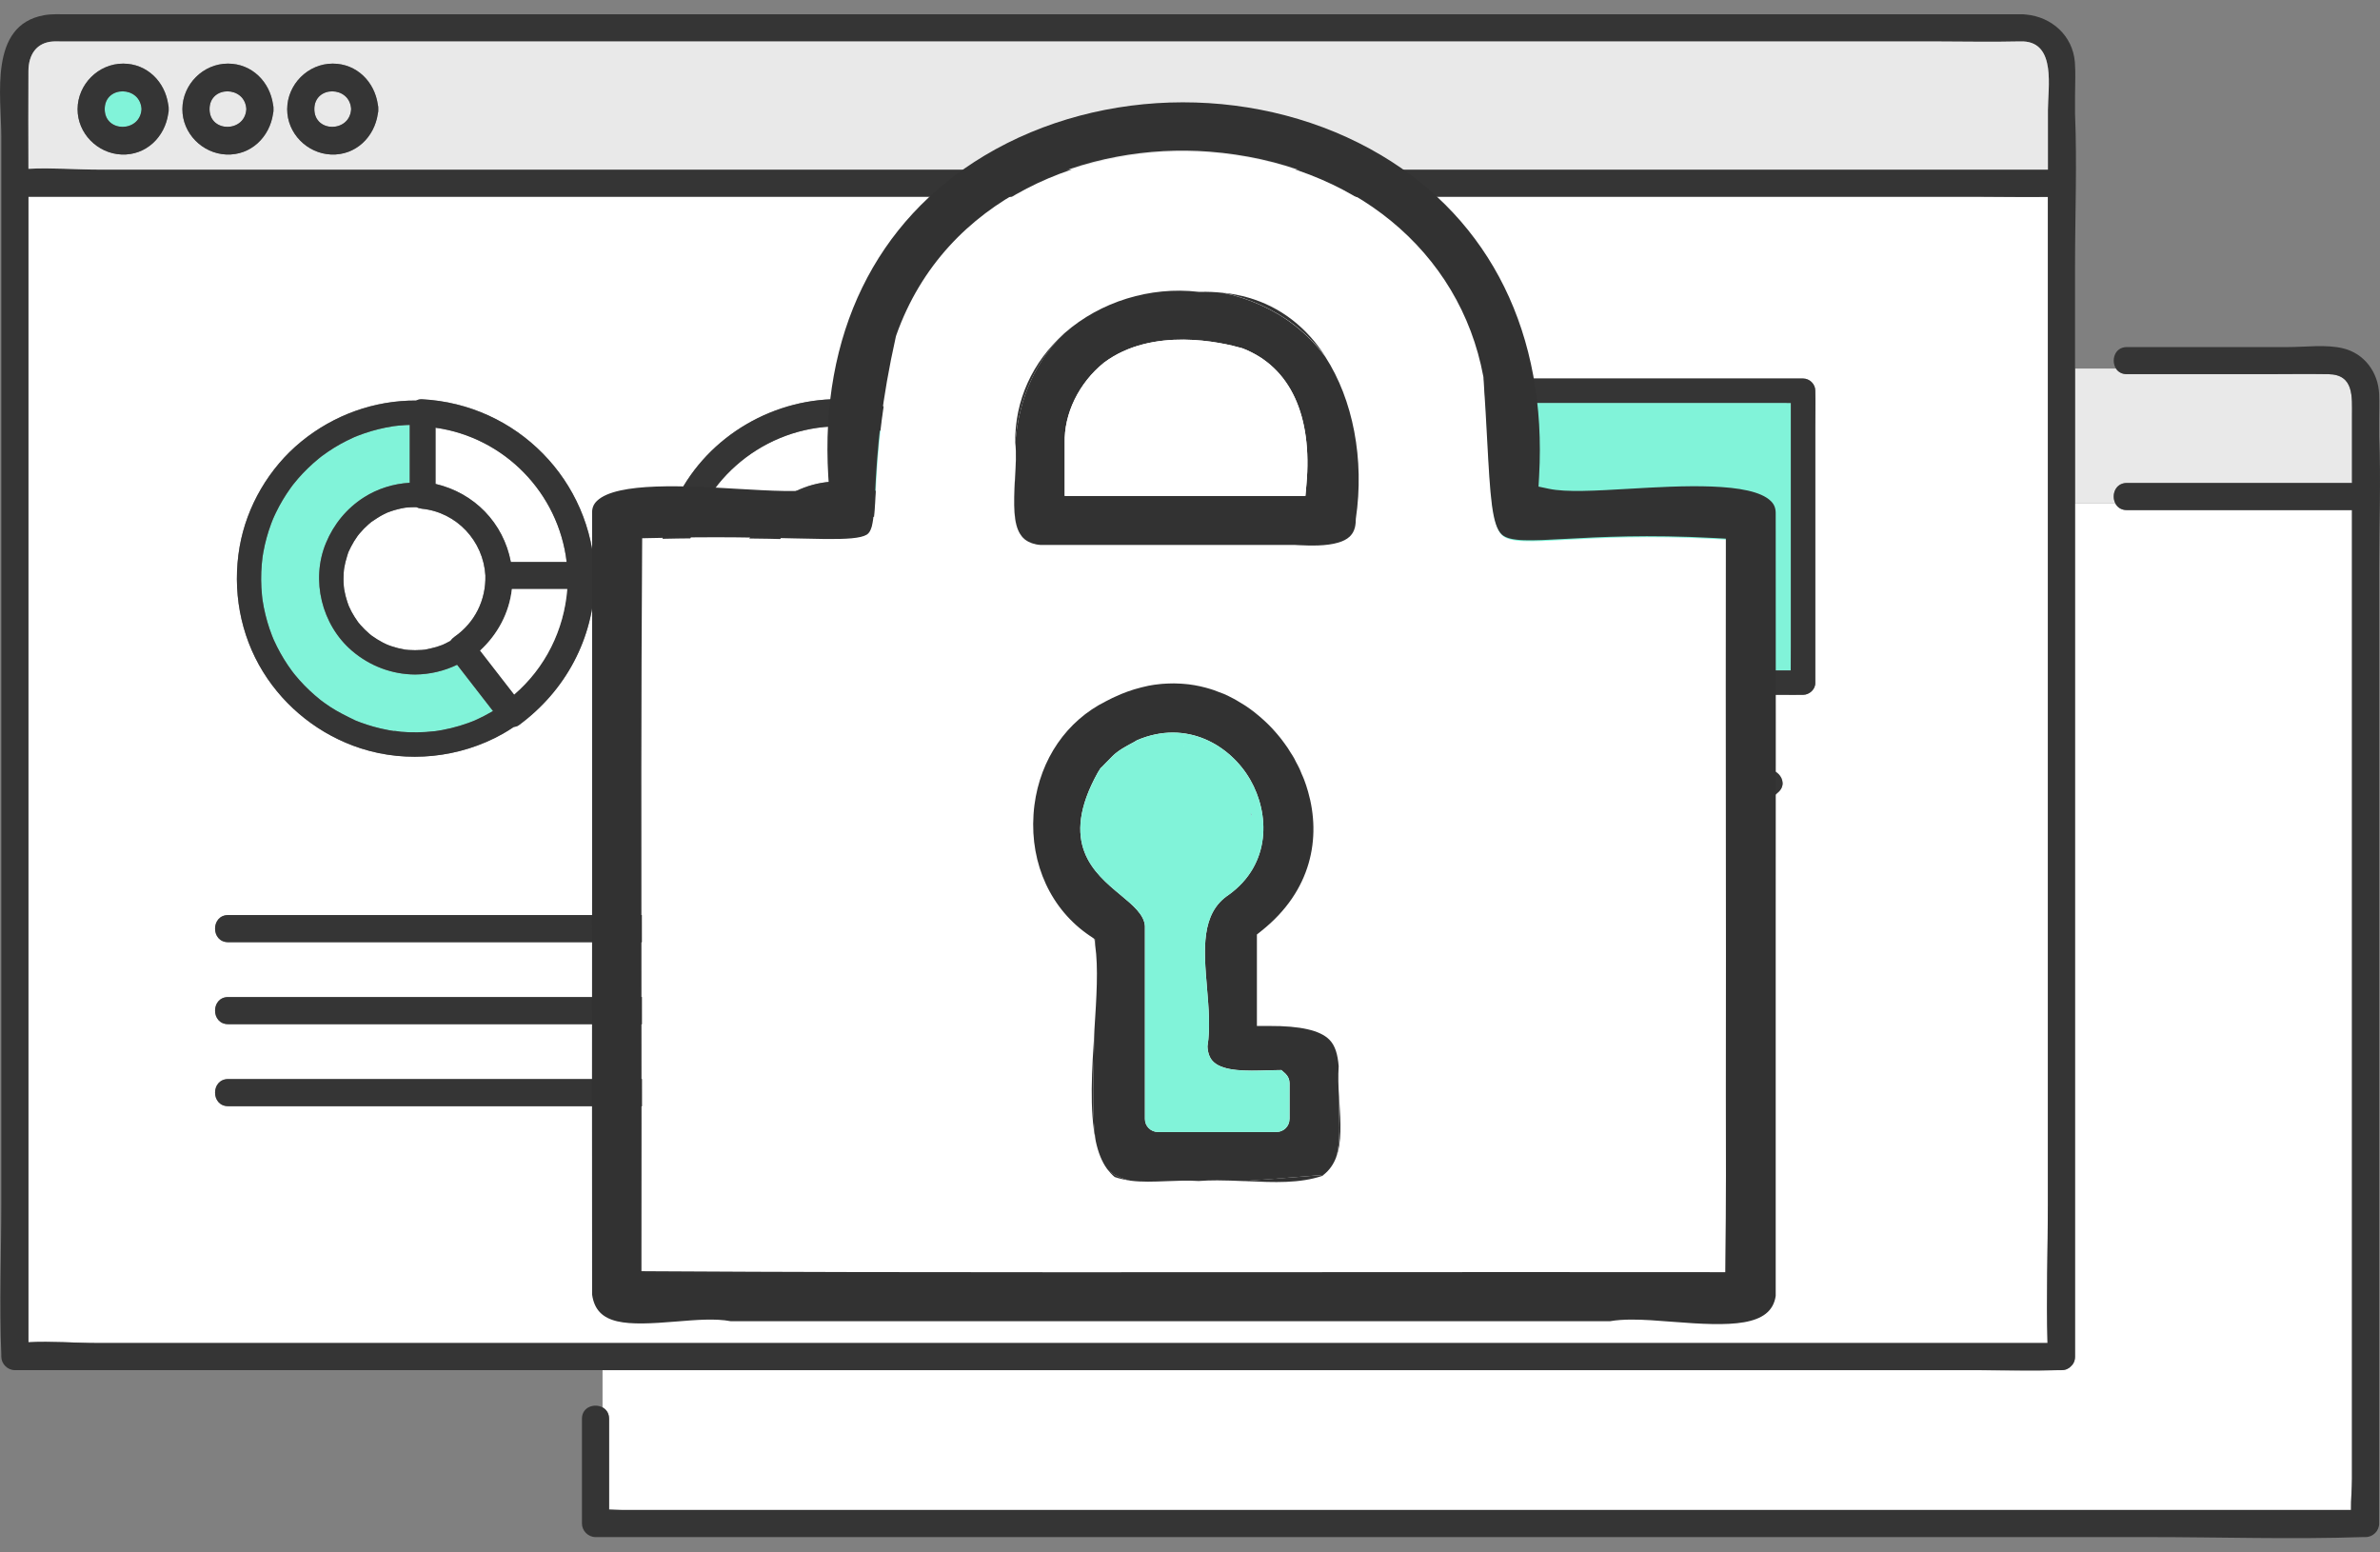
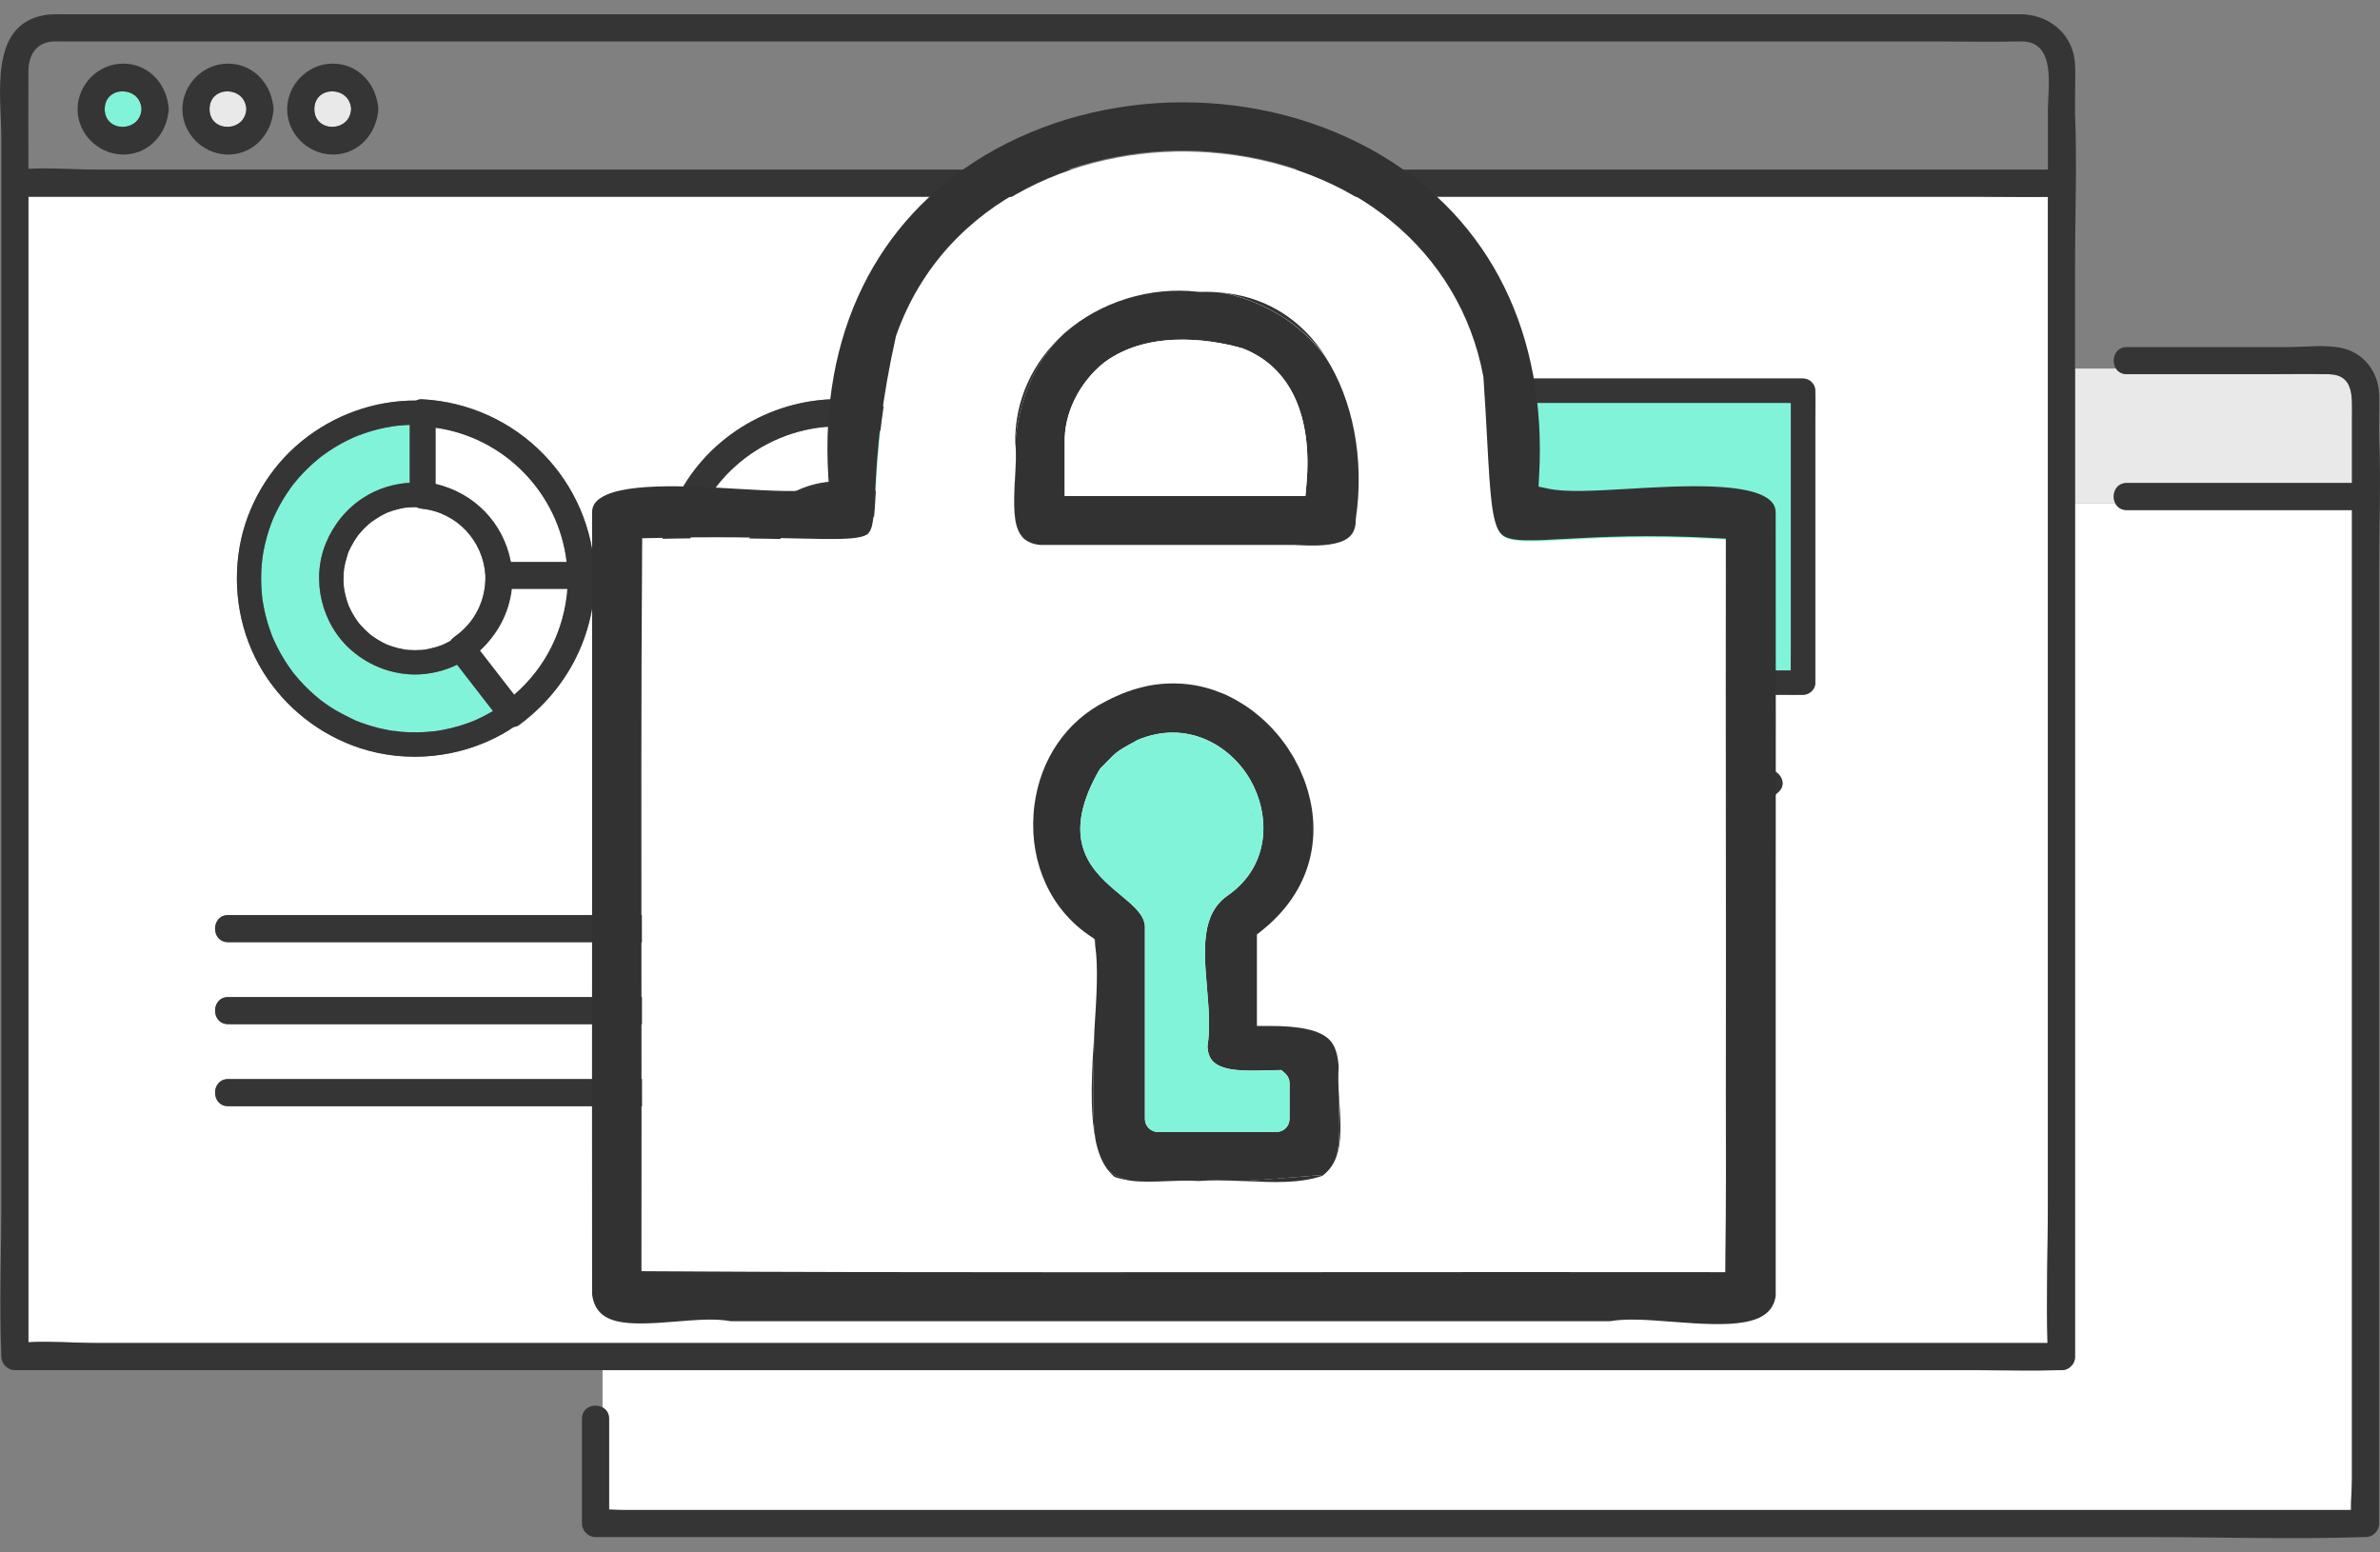
<svg xmlns="http://www.w3.org/2000/svg" width="161" height="105" viewBox="0 0 161 105" fill="none">
  <rect x="0" y="0" width="161" height="105" fill="#808080" stroke="none" />
  <path d="M157.518 25.307C156.064 25.282 154.608 25.307 153.154 25.307C150.061 25.307 146.967 25.307 143.874 25.307C143.527 25.307 143.284 25.149 143.139 24.928H140.371C140.371 27.963 140.371 31.001 140.371 34.036H143.092C142.818 33.494 143.079 32.667 143.874 32.667C144.56 32.667 145.247 32.667 145.934 32.667C150.325 32.667 154.715 32.667 159.106 32.667C159.106 31.569 159.106 30.469 159.106 29.371C159.106 28.957 159.106 28.544 159.106 28.13C159.106 26.849 159.257 25.337 157.518 25.307Z" fill="#E9E9E9" />
  <path d="M41.199 95.961C41.199 98.009 41.199 100.056 41.199 102.104C41.496 102.111 41.796 102.131 42.078 102.131C43.105 102.131 44.131 102.131 45.157 102.131C48.42 102.131 51.68 102.131 54.943 102.131C64.895 102.131 74.849 102.131 84.802 102.131C96.357 102.131 107.914 102.131 119.469 102.131C129.003 102.131 138.537 102.131 148.069 102.131C151.726 102.131 155.381 102.131 159.038 102.131C159.025 101.431 159.102 100.692 159.102 100.031C159.102 98.021 159.102 96.01 159.102 94.001C159.102 87.853 159.102 81.705 159.102 75.557C159.102 68.473 159.102 61.39 159.102 54.307C159.102 48.449 159.102 42.59 159.102 36.731C159.102 35.989 159.102 35.245 159.102 34.502C158.722 34.502 158.341 34.502 157.961 34.502C153.264 34.502 148.566 34.502 143.87 34.502C143.481 34.502 143.222 34.304 143.088 34.038H140.367C140.367 35.679 140.367 37.32 140.367 38.96C140.367 47.068 140.367 55.176 140.367 63.282C140.367 69.984 140.367 76.684 140.367 83.386C140.367 86.176 140.367 88.968 140.367 91.758C140.367 92.046 140.257 92.264 140.092 92.41C139.945 92.568 139.73 92.674 139.449 92.674C139.372 92.674 139.293 92.672 139.216 92.674C137.419 92.724 135.614 92.674 133.817 92.674C130.02 92.674 126.221 92.674 122.425 92.674C117.145 92.674 111.867 92.674 106.587 92.674C100.339 92.674 94.093 92.674 87.846 92.674C81.146 92.674 74.447 92.674 67.748 92.674C61.111 92.674 54.476 92.674 47.84 92.674C45.48 92.674 43.119 92.674 40.76 92.674V95.198C41.016 95.334 41.199 95.589 41.199 95.961Z" fill="white" />
  <path d="M160.942 29.496C160.94 29.454 160.942 29.412 160.942 29.369C160.942 29.089 160.942 28.808 160.942 28.526C160.942 27.903 160.968 27.274 160.942 26.653C160.88 25.19 159.954 23.909 158.493 23.558C157.34 23.283 155.961 23.474 154.794 23.474C152.576 23.474 150.358 23.474 148.14 23.474C146.717 23.474 145.295 23.474 143.874 23.474C143.038 23.474 142.794 24.391 143.139 24.928H143.506H143.139C143.282 25.149 143.527 25.307 143.874 25.307C146.967 25.307 150.061 25.307 153.154 25.307C154.608 25.307 156.064 25.282 157.518 25.307C159.257 25.337 159.106 26.847 159.106 28.13C159.106 28.544 159.106 28.957 159.106 29.371C159.106 30.469 159.106 31.569 159.106 32.667C154.715 32.667 150.325 32.667 145.934 32.667C145.247 32.667 144.56 32.667 143.874 32.667C143.081 32.667 142.82 33.494 143.092 34.036H143.62H143.092C143.226 34.302 143.484 34.5 143.874 34.5C148.57 34.5 153.268 34.5 157.964 34.5C158.344 34.5 158.726 34.5 159.106 34.5C159.106 35.243 159.106 35.987 159.106 36.729C159.106 42.588 159.106 48.447 159.106 54.305C159.106 61.388 159.106 68.472 159.106 75.555C159.106 81.703 159.106 87.851 159.106 93.999C159.106 96.009 159.106 98.019 159.106 100.029C159.106 100.69 159.029 101.427 159.042 102.129C155.385 102.129 151.729 102.129 148.072 102.129C138.539 102.129 129.005 102.129 119.473 102.129C107.918 102.129 96.361 102.129 84.805 102.129C74.853 102.129 64.899 102.129 54.946 102.129C51.684 102.129 48.423 102.129 45.161 102.129C44.135 102.129 43.108 102.129 42.082 102.129C41.798 102.129 41.498 102.109 41.203 102.102C41.203 100.054 41.203 98.007 41.203 95.959C41.203 95.587 41.019 95.332 40.77 95.195V96.201V95.195C40.226 94.896 39.367 95.151 39.367 95.959C39.367 98.322 39.367 100.683 39.367 103.046C39.367 103.541 39.787 103.963 40.285 103.963C44.269 103.963 48.253 103.963 52.236 103.963C61.77 103.963 71.304 103.963 80.836 103.963C92.391 103.963 103.948 103.963 115.503 103.963C125.456 103.963 135.41 103.963 145.363 103.963C150.174 103.963 155.019 104.124 159.831 103.963C159.896 103.961 159.962 103.963 160.026 103.963C160.522 103.963 160.944 103.543 160.944 103.046C160.944 100.593 160.944 98.139 160.944 95.686C160.944 89.827 160.944 83.969 160.944 78.11C160.944 71.027 160.944 63.944 160.944 56.861C160.944 50.712 160.944 44.564 160.944 38.416C160.942 35.453 161.072 32.456 160.942 29.496Z" fill="#353535" />
  <path d="M29.962 43.604C29.987 43.594 29.991 43.592 29.962 43.604V43.604Z" fill="white" />
  <path d="M23.277 38.436C23.277 38.436 23.277 38.449 23.275 38.466C23.277 38.458 23.277 38.451 23.279 38.442C23.279 38.44 23.279 38.436 23.277 38.436Z" fill="white" />
  <path d="M51.908 39.136C51.954 41.131 53.149 42.891 55.033 43.598C56.123 43.948 57.16 43.954 58.253 43.613C58.359 43.58 58.471 43.572 58.581 43.585C58.688 43.536 58.796 43.484 58.901 43.429C59.145 43.301 59.371 43.149 59.597 42.993C59.608 42.984 59.615 42.98 59.622 42.973C59.641 42.958 59.659 42.944 59.677 42.929C59.727 42.889 59.775 42.848 59.821 42.806C59.916 42.724 60.008 42.638 60.096 42.548C60.191 42.45 60.285 42.352 60.375 42.247C60.404 42.214 60.432 42.179 60.461 42.144C60.456 42.152 60.526 42.066 60.54 42.045C60.689 41.842 60.825 41.627 60.944 41.404C60.994 41.31 61.041 41.217 61.087 41.12C61.104 41.087 61.117 41.052 61.133 41.019C61.142 40.995 61.172 40.923 61.179 40.905C61.271 40.663 61.344 40.416 61.401 40.165C61.425 40.058 61.445 39.952 61.464 39.844C61.469 39.807 61.493 39.587 61.471 39.802C61.478 39.736 61.486 39.67 61.491 39.604C61.513 39.34 61.517 39.076 61.502 38.812C61.497 38.706 61.486 38.599 61.475 38.493C61.475 38.487 61.475 38.484 61.473 38.48C61.471 38.474 61.471 38.469 61.469 38.462C61.458 38.399 61.449 38.337 61.436 38.276C61.389 38.033 61.326 37.791 61.245 37.556C61.212 37.459 61.175 37.364 61.139 37.267C61.137 37.261 61.135 37.257 61.133 37.254C61.132 37.248 61.128 37.245 61.126 37.237C61.1 37.182 61.075 37.125 61.049 37.072C60.942 36.854 60.821 36.641 60.687 36.44C60.632 36.355 60.572 36.275 60.513 36.192C60.509 36.187 60.507 36.183 60.504 36.179C60.5 36.176 60.498 36.172 60.493 36.168C60.454 36.123 60.416 36.075 60.377 36.029C60.219 35.846 60.05 35.673 59.87 35.512C59.795 35.444 59.718 35.382 59.641 35.316C59.635 35.31 59.632 35.309 59.628 35.305C59.624 35.303 59.62 35.301 59.617 35.298C59.567 35.263 59.52 35.226 59.47 35.191C59.27 35.054 59.061 34.927 58.846 34.816C58.756 34.768 58.662 34.728 58.57 34.684C58.563 34.68 58.557 34.678 58.552 34.674C58.548 34.673 58.547 34.673 58.541 34.671C58.484 34.649 58.427 34.627 58.368 34.605C58.135 34.52 57.897 34.451 57.652 34.398C57.581 34.383 57.509 34.37 57.438 34.357C57.339 34.396 57.232 34.414 57.122 34.407C54.322 34.227 51.97 36.311 51.908 39.136Z" fill="white" />
  <path d="M133.82 13.306C130.024 13.306 126.225 13.306 122.429 13.306C117.148 13.306 111.87 13.306 106.59 13.306C100.343 13.306 94.097 13.306 87.849 13.306C81.15 13.306 74.451 13.306 67.752 13.306C61.115 13.306 54.48 13.306 47.843 13.306C41.785 13.306 35.726 13.306 29.67 13.306C24.705 13.306 19.739 13.306 14.775 13.306C11.419 13.306 8.061 13.306 4.705 13.306C3.778 13.306 2.851 13.306 1.924 13.306C1.924 14.847 1.924 16.391 1.924 17.933C1.924 24.941 1.924 31.95 1.924 38.958C1.924 47.066 1.924 55.174 1.924 63.28C1.924 69.982 1.924 76.682 1.924 83.384C1.924 85.851 1.924 88.319 1.924 90.786C3.479 90.7 5.1 90.839 6.638 90.839C10.435 90.839 14.233 90.839 18.03 90.839C23.31 90.839 28.588 90.839 33.868 90.839C36.167 90.839 38.467 90.839 40.766 90.839V90.623V90.839C44.713 90.839 48.66 90.839 52.609 90.839C59.308 90.839 66.008 90.839 72.707 90.839C79.344 90.839 85.978 90.839 92.615 90.839C98.674 90.839 104.73 90.839 110.789 90.839C115.753 90.839 120.719 90.839 125.684 90.839C129.04 90.839 132.397 90.839 135.753 90.839C136.673 90.839 137.591 90.839 138.511 90.839C138.419 87.699 138.535 84.535 138.535 81.399C138.535 74.391 138.535 67.381 138.535 60.373C138.535 52.265 138.535 44.157 138.535 36.051C138.535 29.349 138.535 22.649 138.535 15.947C138.535 15.071 138.535 14.193 138.535 13.317C136.965 13.339 135.39 13.306 133.82 13.306ZM45.816 33.644C47.928 29.446 52.442 26.84 57.126 27.005C57.278 27.01 57.423 27.054 57.551 27.124C58.765 27.215 59.968 27.476 61.097 27.932C63.346 28.84 65.266 30.363 66.643 32.361C68.011 34.341 68.727 36.739 68.734 39.138C68.73 40.185 68.596 41.239 68.328 42.249C67.463 45.492 65.196 48.294 62.215 49.833C62.138 49.944 62.022 50.041 61.86 50.113C59.349 51.237 56.698 51.534 53.997 50.984C51.39 50.381 48.987 48.943 47.291 46.865C44.256 43.142 43.656 37.943 45.816 33.644ZM16.209 36.984C16.688 34.227 18.208 31.642 20.373 29.868C22.567 28.072 25.317 27.073 28.151 27.089C28.271 27.029 28.405 26.995 28.544 27.003C34.964 27.335 40.048 32.502 40.239 38.924C40.241 38.993 40.243 39.063 40.244 39.133C40.246 39.171 40.244 39.208 40.241 39.244C40.156 43.187 38.267 46.716 35.093 49.05C35.003 49.116 34.882 49.152 34.755 49.167C34.511 49.332 34.261 49.49 34.004 49.635C31.109 51.262 27.556 51.636 24.391 50.61C21.661 49.724 19.304 47.878 17.797 45.44C16.238 42.925 15.704 39.892 16.209 36.984ZM69.894 74.818C67.642 74.818 65.387 74.818 63.134 74.818C53.391 74.818 43.646 74.818 33.903 74.818C27.747 74.818 21.592 74.818 15.436 74.818C14.254 74.818 14.255 72.985 15.436 72.985C17.689 72.985 19.943 72.985 22.196 72.985C31.939 72.985 41.684 72.985 51.427 72.985C57.583 72.985 63.738 72.985 69.894 72.985C71.078 72.985 71.075 74.818 69.894 74.818ZM69.894 69.271C67.642 69.271 65.387 69.271 63.134 69.271C53.391 69.271 43.646 69.271 33.903 69.271C27.747 69.271 21.592 69.271 15.436 69.271C14.254 69.271 14.255 67.438 15.436 67.438C17.689 67.438 19.943 67.438 22.196 67.438C31.939 67.438 41.684 67.438 51.427 67.438C57.583 67.438 63.738 67.438 69.894 67.438C71.078 67.438 71.075 69.271 69.894 69.271ZM69.894 63.726C67.642 63.726 65.387 63.726 63.134 63.726C53.391 63.726 43.646 63.726 33.903 63.726C27.747 63.726 21.592 63.726 15.436 63.726C14.254 63.726 14.255 61.892 15.436 61.892C17.689 61.892 19.943 61.892 22.196 61.892C31.939 61.892 41.684 61.892 51.427 61.892C57.583 61.892 63.738 61.892 69.894 61.892C71.078 61.892 71.075 63.726 69.894 63.726ZM96.166 76.017C96.166 76.513 95.744 76.933 95.248 76.933C93.787 76.933 92.327 76.933 90.866 76.933C90.578 76.933 90.359 76.823 90.212 76.658C90.054 76.512 89.948 76.297 89.948 76.017C89.948 73.746 89.948 71.476 89.948 69.205C89.948 68.708 90.37 68.288 90.866 68.288C92.327 68.288 93.787 68.288 95.248 68.288C95.746 68.288 96.166 68.71 96.166 69.205C96.166 71.474 96.166 73.746 96.166 76.017ZM104.128 76.017C104.128 76.513 103.706 76.933 103.21 76.933C101.749 76.933 100.289 76.933 98.828 76.933C98.54 76.933 98.321 76.823 98.174 76.658C98.017 76.512 97.91 76.297 97.91 76.017C97.91 72.611 97.91 69.205 97.91 65.799C97.91 65.302 98.332 64.882 98.828 64.882C100.289 64.882 101.749 64.882 103.21 64.882C103.708 64.882 104.128 65.304 104.128 65.799C104.128 69.205 104.128 72.611 104.128 76.017ZM112.092 76.017C112.092 76.513 111.67 76.933 111.174 76.933C109.715 76.933 108.254 76.933 106.792 76.933C106.504 76.933 106.285 76.823 106.139 76.658C105.981 76.512 105.874 76.297 105.874 76.017C105.874 72.611 105.874 69.205 105.874 65.799C105.874 65.302 106.296 64.882 106.792 64.882C108.254 64.882 109.713 64.882 111.174 64.882C111.672 64.882 112.092 65.304 112.092 65.799C112.092 69.205 112.092 72.611 112.092 76.017ZM119.963 62.575C119.963 65.326 119.963 68.079 119.963 70.831C119.963 72.559 119.963 74.288 119.963 76.015C119.963 76.462 119.583 76.84 119.137 76.84C118.953 76.84 118.768 76.84 118.584 76.84C117.308 76.84 116.032 76.84 114.756 76.84C114.31 76.86 113.93 76.446 113.93 76.015C113.93 75.386 113.93 74.757 113.93 74.13C113.93 71.379 113.93 68.626 113.93 65.874C113.93 64.145 113.93 62.417 113.93 60.69C113.93 60.243 114.31 59.865 114.756 59.865C114.94 59.865 115.125 59.865 115.309 59.865C116.585 59.865 117.861 59.865 119.137 59.865C119.585 59.865 119.963 60.245 119.963 60.69C119.963 61.317 119.963 61.946 119.963 62.575ZM120.29 53.585C119.03 54.696 117.773 55.807 116.513 56.917C114.716 58.503 112.92 60.089 111.123 61.674C110.378 62.333 109.588 63.364 108.54 63.388C104.989 63.464 101.429 63.394 97.877 63.388C96.669 64.474 95.49 65.632 94.211 66.622C93.583 67.106 92.76 66.954 91.999 66.954C91.082 66.954 90.166 66.954 89.25 66.954C88.066 66.954 88.07 65.121 89.25 65.121C90.548 65.121 91.848 65.121 93.146 65.121C94.08 64.296 95.017 63.471 95.951 62.646C96.59 62.081 97.042 61.557 97.93 61.557C99.169 61.557 100.411 61.557 101.65 61.557C103.93 61.557 106.212 61.557 108.492 61.557C111.991 58.468 115.491 55.38 118.992 52.291C119.875 51.51 121.178 52.802 120.29 53.585ZM122.799 28.862C122.799 30.502 122.799 32.143 122.799 33.782C122.799 35.686 122.799 37.591 122.799 39.495C122.799 41.065 122.799 42.632 122.799 44.201C122.799 44.857 122.799 45.514 122.799 46.17C122.82 46.615 122.405 46.995 121.973 46.995C121.955 46.995 121.937 46.995 121.918 46.995C121.481 47.004 121.042 46.995 120.605 46.995C119.686 46.995 118.766 46.995 117.846 46.995C116.561 46.995 115.278 46.995 113.993 46.995C112.48 46.995 110.967 46.995 109.454 46.995C107.833 46.995 106.21 46.995 104.589 46.995C102.983 46.995 101.376 46.995 99.768 46.995C98.294 46.995 96.821 46.995 95.347 46.995C94.145 46.995 92.942 46.995 91.741 46.995C90.924 46.995 90.109 46.995 89.292 46.995C88.995 46.995 88.696 46.995 88.398 46.995C87.95 46.995 87.572 46.615 87.572 46.17C87.572 46.159 87.572 46.148 87.572 46.137C87.548 45.338 87.572 44.535 87.572 43.736C87.572 42.095 87.572 40.454 87.572 38.815C87.572 36.911 87.572 35.006 87.572 33.102C87.572 31.532 87.572 29.965 87.572 28.396C87.572 27.74 87.572 27.084 87.572 26.427C87.572 25.98 87.952 25.602 88.398 25.602C88.417 25.602 88.435 25.602 88.453 25.602C88.89 25.593 89.329 25.602 89.766 25.602C90.686 25.602 91.606 25.602 92.525 25.602C93.811 25.602 95.094 25.602 96.379 25.602C97.892 25.602 99.404 25.602 100.917 25.602C102.538 25.602 104.161 25.602 105.782 25.602C107.389 25.602 108.995 25.602 110.603 25.602C112.078 25.602 113.55 25.602 115.024 25.602C116.227 25.602 117.429 25.602 118.63 25.602C119.447 25.602 120.262 25.602 121.079 25.602C121.377 25.602 121.676 25.602 121.973 25.602C122.421 25.602 122.799 25.982 122.799 26.427C122.799 26.438 122.799 26.449 122.799 26.46C122.823 27.259 122.799 28.062 122.799 28.862Z" fill="white" />
  <path d="M23.275 39.813C23.268 39.763 23.249 39.666 23.273 39.804C23.275 39.808 23.275 39.81 23.275 39.813Z" fill="white" />
  <path d="M23.268 38.519C23.27 38.506 23.271 38.486 23.275 38.465C23.27 38.502 23.268 38.517 23.268 38.519Z" fill="white" />
  <path d="M27.476 34.326C27.476 34.326 27.469 34.328 27.459 34.33C27.463 34.33 27.467 34.33 27.471 34.328C27.474 34.328 27.476 34.326 27.476 34.326Z" fill="white" />
  <path d="M27.445 34.332C27.384 34.337 27.382 34.339 27.399 34.339C27.421 34.335 27.443 34.334 27.46 34.33C27.454 34.33 27.451 34.33 27.445 34.332Z" fill="white" />
  <path d="M30.751 43.066C32.119 42.113 32.875 40.588 32.833 38.927C32.695 36.588 30.894 34.651 28.544 34.409C28.408 34.394 28.278 34.357 28.159 34.302C27.929 34.3 27.7 34.31 27.47 34.332C27.457 34.337 27.415 34.341 27.399 34.341C27.378 34.344 27.358 34.346 27.353 34.348C27.27 34.363 27.189 34.377 27.107 34.396C26.956 34.429 26.806 34.467 26.657 34.511C26.51 34.555 26.367 34.608 26.222 34.661C26.218 34.663 26.214 34.663 26.211 34.665C26.187 34.676 26.163 34.687 26.139 34.698C26.066 34.731 25.992 34.768 25.921 34.804C25.64 34.947 25.388 35.125 25.126 35.298C25.102 35.316 25.08 35.334 25.056 35.354C25.01 35.393 24.964 35.431 24.918 35.472C24.814 35.565 24.711 35.661 24.613 35.761C24.516 35.862 24.421 35.965 24.331 36.073C24.3 36.11 24.268 36.148 24.237 36.187C24.226 36.201 24.204 36.231 24.182 36.26C24.017 36.489 23.87 36.729 23.741 36.98C23.705 37.052 23.67 37.125 23.635 37.199C23.626 37.217 23.617 37.235 23.609 37.25C23.549 37.362 23.514 37.508 23.475 37.626C23.389 37.892 23.325 38.163 23.279 38.438C23.279 38.44 23.279 38.44 23.279 38.441C23.281 38.458 23.27 38.52 23.268 38.518C23.268 38.524 23.266 38.529 23.266 38.531C23.259 38.605 23.251 38.678 23.246 38.753C23.237 38.892 23.233 39.032 23.233 39.169C23.233 39.329 23.242 39.488 23.255 39.648C23.257 39.662 23.273 39.787 23.275 39.825C23.279 39.849 23.282 39.873 23.286 39.897C23.334 40.172 23.402 40.441 23.492 40.707C23.517 40.784 23.545 40.861 23.574 40.938C23.58 40.953 23.585 40.969 23.591 40.986C23.593 40.989 23.593 40.989 23.595 40.995C23.653 41.112 23.705 41.233 23.765 41.351C23.898 41.6 24.05 41.834 24.213 42.066C24.217 42.071 24.221 42.077 24.224 42.08C24.239 42.099 24.254 42.117 24.268 42.135C24.307 42.181 24.346 42.227 24.384 42.273C24.476 42.379 24.573 42.48 24.672 42.579C24.771 42.678 24.876 42.773 24.983 42.863C25.027 42.9 25.071 42.936 25.115 42.973C25.133 42.986 25.151 43 25.17 43.013C25.401 43.176 25.638 43.327 25.89 43.457C25.961 43.493 26.035 43.53 26.108 43.563C26.123 43.571 26.183 43.596 26.214 43.611C26.257 43.627 26.317 43.651 26.332 43.657C26.389 43.679 26.448 43.699 26.506 43.717C26.782 43.809 27.063 43.878 27.347 43.928C27.36 43.93 27.406 43.937 27.439 43.943H27.441C27.514 43.95 27.588 43.957 27.663 43.963C27.802 43.974 27.94 43.977 28.08 43.977C28.227 43.976 28.373 43.972 28.52 43.961C28.586 43.955 28.652 43.95 28.717 43.943C28.73 43.941 28.741 43.941 28.75 43.939C28.755 43.937 28.761 43.935 28.77 43.933C29.023 43.878 29.275 43.834 29.525 43.757C29.659 43.715 29.791 43.669 29.921 43.62C29.932 43.616 29.943 43.611 29.951 43.607C30.015 43.578 30.077 43.55 30.14 43.519C30.25 43.466 30.356 43.407 30.463 43.347C30.538 43.246 30.632 43.151 30.751 43.066Z" fill="white" />
  <path d="M139.06 24.927H140.371C140.371 22.596 140.371 20.264 140.371 17.93C140.371 14.535 140.51 11.107 140.371 7.716C140.369 7.669 140.371 7.621 140.371 7.573C140.371 7.185 140.371 6.798 140.371 6.409C140.371 5.683 140.417 4.939 140.36 4.213C140.217 2.413 138.792 1.143 137.05 0.983C136.995 0.974 136.936 0.967 136.873 0.967C135.491 0.967 134.11 0.967 132.728 0.967C129.001 0.967 125.274 0.967 121.549 0.967C116.106 0.967 110.662 0.967 105.219 0.967C98.716 0.967 92.213 0.967 85.71 0.967C78.718 0.967 71.725 0.967 64.73 0.967C57.9 0.967 51.071 0.967 44.241 0.967C38.227 0.967 32.212 0.967 26.198 0.967C21.571 0.967 16.945 0.967 12.32 0.967C9.739 0.967 7.158 0.967 4.577 0.967C4.048 0.967 3.501 0.934 2.977 1.029C-0.779 1.705 0.088 6.497 0.088 9.243C0.088 10.292 0.088 11.34 0.088 12.389C0.088 13.575 0.088 14.761 0.088 15.947C0.088 22.649 0.088 29.349 0.088 36.051C0.088 44.159 0.088 52.267 0.088 60.373C0.088 67.38 0.088 74.39 0.088 81.398C0.088 84.793 -0.052 88.221 0.088 91.612C0.09 91.66 0.088 91.708 0.088 91.755C0.088 92.25 0.508 92.672 1.006 92.672C2.239 92.672 3.473 92.672 4.705 92.672C8.061 92.672 11.419 92.672 14.775 92.672C19.739 92.672 24.705 92.672 29.67 92.672C33.367 92.672 37.066 92.672 40.764 92.672V90.839C38.465 90.839 36.165 90.839 33.867 90.839C28.586 90.839 23.308 90.839 18.028 90.839C14.232 90.839 10.433 90.839 6.636 90.839C5.1 90.839 3.477 90.7 1.922 90.786C1.922 88.318 1.922 85.851 1.922 83.384C1.922 76.682 1.922 69.982 1.922 63.28C1.922 55.172 1.922 47.064 1.922 38.958C1.922 31.95 1.922 24.94 1.922 17.932C1.922 16.39 1.922 14.847 1.922 13.305C2.849 13.305 3.776 13.305 4.703 13.305C8.059 13.305 11.417 13.305 14.773 13.305C19.737 13.305 24.703 13.305 29.668 13.305C35.726 13.305 41.785 13.305 47.841 13.305C54.478 13.305 61.113 13.305 67.75 13.305C74.449 13.305 81.148 13.305 87.847 13.305C94.095 13.305 100.341 13.305 106.588 13.305C111.868 13.305 117.147 13.305 122.427 13.305C126.223 13.305 130.022 13.305 133.818 13.305C135.388 13.305 136.961 13.34 138.533 13.316C138.533 14.193 138.533 15.071 138.533 15.947C138.533 22.649 138.533 29.349 138.533 36.051C138.533 44.159 138.533 52.267 138.533 60.373C138.533 67.38 138.533 74.39 138.533 81.398C138.533 84.535 138.417 87.701 138.509 90.839C137.589 90.839 136.67 90.839 135.752 90.839C132.396 90.839 129.038 90.839 125.682 90.839C120.717 90.839 115.751 90.839 110.787 90.839C104.729 90.839 98.67 90.839 92.614 90.839C85.977 90.839 79.342 90.839 72.705 90.839C66.006 90.839 59.306 90.839 52.607 90.839C48.66 90.839 44.713 90.839 40.764 90.839V92.672C43.123 92.672 45.484 92.672 47.843 92.672C54.48 92.672 61.115 92.672 67.752 92.672C74.451 92.672 81.15 92.672 87.849 92.672C94.097 92.672 100.343 92.672 106.59 92.672C111.87 92.672 117.148 92.672 122.428 92.672C126.225 92.672 130.024 92.672 133.82 92.672C135.618 92.672 137.422 92.722 139.22 92.672C139.297 92.67 139.374 92.672 139.453 92.672C139.734 92.672 139.948 92.567 140.095 92.408C140.261 92.261 140.371 92.043 140.371 91.755C140.371 88.966 140.371 86.174 140.371 83.384C140.371 76.682 140.371 69.982 140.371 63.28C140.371 55.172 140.371 47.064 140.371 38.958C140.371 37.317 140.371 35.677 140.371 34.036H138.946H140.371C140.371 31 140.371 27.963 140.371 24.927H139.06V24.927ZM138.535 7.428C138.535 7.476 138.535 7.526 138.535 7.573C138.535 8.873 138.535 10.171 138.535 11.47C137.608 11.47 136.681 11.47 135.753 11.47C132.397 11.47 129.04 11.47 125.684 11.47C120.719 11.47 115.753 11.47 110.789 11.47C104.73 11.47 98.672 11.47 92.615 11.47C85.978 11.47 79.344 11.47 72.707 11.47C66.008 11.47 59.308 11.47 52.609 11.47C46.362 11.47 40.116 11.47 33.868 11.47C28.588 11.47 23.31 11.47 18.03 11.47C14.233 11.47 10.435 11.47 6.638 11.47C5.102 11.47 3.479 11.331 1.924 11.417C1.92 9.208 1.911 7.001 1.925 4.792C1.933 3.724 2.451 2.86 3.62 2.802C3.767 2.794 3.917 2.802 4.064 2.802C6.245 2.802 8.428 2.802 10.609 2.802C14.881 2.802 19.154 2.802 23.424 2.802C29.211 2.802 34.995 2.802 40.782 2.802C47.426 2.802 54.069 2.802 60.713 2.802C67.664 2.802 74.612 2.802 81.563 2.802C88.154 2.802 94.743 2.802 101.334 2.802C107.012 2.802 112.691 2.802 118.371 2.802C122.484 2.802 126.594 2.802 130.707 2.802C132.673 2.802 134.646 2.849 136.613 2.802C136.699 2.8 136.785 2.802 136.873 2.802C139.1 2.908 138.535 5.938 138.535 7.428Z" fill="#353535" />
-   <path d="M1.924 11.418C3.479 11.332 5.102 11.471 6.638 11.471C10.435 11.471 14.233 11.471 18.03 11.471C23.31 11.471 28.588 11.471 33.868 11.471C40.116 11.471 46.362 11.471 52.609 11.471C59.308 11.471 66.008 11.471 72.707 11.471C79.344 11.471 85.978 11.471 92.615 11.471C98.674 11.471 104.73 11.471 110.789 11.471C115.753 11.471 120.719 11.471 125.684 11.471C129.04 11.471 132.397 11.471 135.753 11.471C136.681 11.471 137.608 11.471 138.535 11.471C138.535 10.171 138.535 8.873 138.535 7.574C138.535 7.526 138.535 7.476 138.535 7.429C138.535 5.938 139.1 2.906 136.872 2.802C136.785 2.802 136.699 2.8 136.611 2.802C134.645 2.85 132.671 2.802 130.705 2.802C126.592 2.802 122.482 2.802 118.369 2.802C112.691 2.802 107.012 2.802 101.332 2.802C94.741 2.802 88.152 2.802 81.561 2.802C74.611 2.802 67.662 2.802 60.711 2.802C54.067 2.802 47.425 2.802 40.781 2.802C34.994 2.802 29.209 2.802 23.422 2.802C19.15 2.802 14.878 2.802 10.607 2.802C8.426 2.802 6.244 2.802 4.062 2.802C3.916 2.802 3.765 2.795 3.618 2.802C2.449 2.862 1.931 3.724 1.924 4.793C1.911 7.002 1.92 9.211 1.924 11.418ZM22.51 4.303C24.145 4.303 25.346 5.546 25.561 7.079C25.585 7.168 25.596 7.269 25.59 7.379C25.596 7.491 25.585 7.592 25.561 7.684C25.339 9.255 24.072 10.523 22.392 10.45C20.771 10.378 19.422 9.016 19.429 7.379C19.436 5.709 20.83 4.303 22.51 4.303ZM15.419 4.303C17.055 4.303 18.256 5.546 18.471 7.079C18.494 7.168 18.506 7.269 18.5 7.379C18.506 7.491 18.494 7.592 18.471 7.684C18.248 9.255 16.982 10.523 15.302 10.45C13.681 10.378 12.331 9.014 12.339 7.379C12.346 5.709 13.739 4.303 15.419 4.303ZM8.329 4.303C9.965 4.303 11.166 5.546 11.38 7.079C11.404 7.168 11.415 7.269 11.41 7.379C11.415 7.491 11.404 7.592 11.38 7.684C11.158 9.255 9.891 10.523 8.212 10.45C6.59 10.378 5.241 9.014 5.248 7.379C5.256 5.709 6.651 4.303 8.329 4.303Z" fill="#E9E9E9" />
  <path d="M7.084 7.379C7.084 8.987 9.488 8.974 9.574 7.379C9.489 5.785 7.084 5.77 7.084 7.379Z" fill="#81F3D9" />
  <path d="M5.248 7.379C5.241 9.014 6.59 10.378 8.212 10.45C9.891 10.523 11.158 9.255 11.38 7.684C11.406 7.594 11.417 7.491 11.41 7.379C11.415 7.267 11.404 7.169 11.38 7.079C11.166 5.546 9.965 4.303 8.329 4.303C6.651 4.303 5.256 5.709 5.248 7.379ZM9.574 7.379C9.488 8.974 7.084 8.987 7.084 7.379C7.084 5.77 9.489 5.785 9.574 7.379Z" fill="#353535" />
  <path d="M14.175 7.379C14.175 8.987 16.578 8.974 16.664 7.379C16.578 5.785 14.175 5.77 14.175 7.379Z" fill="#E9E9E9" />
  <path d="M12.339 7.379C12.331 9.014 13.681 10.378 15.302 10.45C16.982 10.523 18.248 9.255 18.471 7.684C18.496 7.594 18.507 7.491 18.5 7.379C18.506 7.267 18.494 7.169 18.471 7.079C18.256 5.546 17.053 4.303 15.419 4.303C13.739 4.303 12.346 5.709 12.339 7.379ZM16.664 7.379C16.578 8.974 14.175 8.987 14.175 7.379C14.175 5.77 16.578 5.785 16.664 7.379Z" fill="#353535" />
  <path d="M21.263 7.379C21.263 8.987 23.666 8.974 23.753 7.379C23.668 5.785 21.263 5.77 21.263 7.379Z" fill="#E9E9E9" />
  <path d="M19.427 7.379C19.42 9.014 20.769 10.378 22.39 10.45C24.07 10.523 25.337 9.255 25.559 7.684C25.585 7.594 25.596 7.491 25.588 7.379C25.594 7.267 25.583 7.169 25.559 7.079C25.344 5.548 24.144 4.303 22.508 4.303C20.83 4.303 19.436 5.709 19.427 7.379ZM23.754 7.379C23.668 8.974 21.265 8.987 21.265 7.379C21.263 5.77 23.668 5.785 23.754 7.379Z" fill="#353535" />
  <path d="M118.311 74.13C118.311 71.379 118.311 68.626 118.311 65.874C118.311 64.42 118.311 62.967 118.311 61.515C117.4 61.515 116.491 61.515 115.581 61.515C115.581 61.869 115.581 62.222 115.581 62.574C115.581 65.326 115.581 68.079 115.581 70.831C115.581 72.284 115.581 73.738 115.581 75.19C116.491 75.19 117.4 75.19 118.311 75.19C118.311 74.838 118.311 74.484 118.311 74.13Z" fill="#81F3D9" />
  <path d="M119.137 59.865C117.861 59.865 116.585 59.865 115.309 59.865C115.125 59.865 114.94 59.865 114.756 59.865C114.31 59.865 113.93 60.243 113.93 60.69C113.93 62.419 113.93 64.147 113.93 65.874C113.93 68.626 113.93 71.379 113.93 74.13C113.93 74.759 113.93 75.388 113.93 76.015C113.93 76.446 114.31 76.86 114.756 76.84C116.032 76.84 117.308 76.84 118.584 76.84C118.768 76.84 118.953 76.84 119.137 76.84C119.583 76.84 119.963 76.462 119.963 76.015C119.963 74.286 119.963 72.558 119.963 70.831C119.963 68.079 119.963 65.326 119.963 62.575C119.963 61.946 119.963 61.317 119.963 60.69C119.963 60.243 119.585 59.865 119.137 59.865ZM115.581 70.831C115.581 68.079 115.581 65.326 115.581 62.575C115.581 62.221 115.581 61.867 115.581 61.515C116.491 61.515 117.4 61.515 118.311 61.515C118.311 62.969 118.311 64.422 118.311 65.874C118.311 68.626 118.311 71.379 118.311 74.13C118.311 74.484 118.311 74.838 118.311 75.19C117.4 75.19 116.491 75.19 115.581 75.19C115.581 73.738 115.581 72.284 115.581 70.831Z" fill="#353535" />
  <path d="M108.982 76.836C109.976 76.836 110.782 74.182 110.782 70.908C110.782 67.634 109.976 64.98 108.982 64.98C107.989 64.98 107.183 67.634 107.183 70.908C107.183 74.182 107.989 76.836 108.982 76.836Z" fill="white" />
  <path d="M111.174 64.882C109.715 64.882 108.254 64.882 106.792 64.882C106.296 64.882 105.874 65.302 105.874 65.799C105.874 69.205 105.874 72.611 105.874 76.017C105.874 76.297 105.979 76.512 106.139 76.658C106.285 76.823 106.504 76.933 106.792 76.933C108.254 76.933 109.713 76.933 111.174 76.933C111.67 76.933 112.092 76.514 112.092 76.017C112.092 72.611 112.092 69.205 112.092 65.799C112.092 65.302 111.672 64.882 111.174 64.882ZM110.256 66.716C110.256 69.511 110.256 72.305 110.256 75.1C109.408 75.1 108.56 75.1 107.71 75.1C107.71 72.305 107.71 69.511 107.71 66.716C108.558 66.716 109.406 66.716 110.256 66.716Z" fill="#353535" />
  <path d="M99.748 75.1C100.596 75.1 101.444 75.1 102.294 75.1C102.294 72.305 102.294 69.511 102.294 66.716C101.446 66.716 100.598 66.716 99.748 66.716C99.748 69.509 99.748 72.305 99.748 75.1Z" fill="white" />
  <path d="M103.21 64.882C101.749 64.882 100.289 64.882 98.828 64.882C98.332 64.882 97.91 65.302 97.91 65.799C97.91 69.205 97.91 72.611 97.91 76.017C97.91 76.297 98.015 76.512 98.174 76.658C98.321 76.823 98.54 76.933 98.828 76.933C100.289 76.933 101.749 76.933 103.21 76.933C103.706 76.933 104.128 76.514 104.128 76.017C104.128 72.611 104.128 69.205 104.128 65.799C104.128 65.302 103.708 64.882 103.21 64.882ZM102.292 66.716C102.292 69.511 102.292 72.305 102.292 75.1C101.444 75.1 100.596 75.1 99.746 75.1C99.746 72.305 99.746 69.511 99.746 66.716C100.596 66.716 101.444 66.716 102.292 66.716Z" fill="#353535" />
  <path d="M93.058 76.132C94.051 76.132 94.857 74.556 94.857 72.611C94.857 70.666 94.051 69.089 93.058 69.089C92.064 69.089 91.259 70.666 91.259 72.611C91.259 74.556 92.064 76.132 93.058 76.132Z" fill="white" />
  <path d="M95.248 68.288C93.787 68.288 92.327 68.288 90.866 68.288C90.37 68.288 89.948 68.708 89.948 69.205C89.948 71.476 89.948 73.745 89.948 76.017C89.948 76.297 90.052 76.512 90.212 76.658C90.359 76.823 90.578 76.933 90.866 76.933C92.327 76.933 93.787 76.933 95.248 76.933C95.744 76.933 96.166 76.513 96.166 76.017C96.166 73.745 96.166 71.476 96.166 69.205C96.166 68.708 95.746 68.288 95.248 68.288ZM94.33 70.121C94.33 71.78 94.33 73.441 94.33 75.1C93.482 75.1 92.634 75.1 91.784 75.1C91.784 73.441 91.784 71.78 91.784 70.121C92.634 70.121 93.482 70.121 94.33 70.121Z" fill="#353535" />
  <path d="M101.652 61.555C100.412 61.555 99.171 61.555 97.932 61.555C97.043 61.555 96.592 62.08 95.953 62.644C95.019 63.469 94.082 64.294 93.148 65.119C91.85 65.119 90.55 65.119 89.252 65.119C88.072 65.119 88.068 66.952 89.252 66.952C90.168 66.952 91.084 66.952 92 66.952C92.762 66.952 93.585 67.106 94.213 66.62C95.494 65.632 96.673 64.472 97.879 63.387C101.431 63.39 104.991 63.462 108.542 63.387C109.59 63.365 110.379 62.331 111.125 61.673C112.922 60.087 114.718 58.501 116.515 56.916C117.774 55.805 119.032 54.694 120.291 53.583C121.178 52.8 119.877 51.508 118.994 52.287C115.494 55.376 111.995 58.465 108.494 61.553C106.212 61.555 103.932 61.555 101.652 61.555Z" fill="#353535" />
  <path d="M15.434 63.726C21.59 63.726 27.745 63.726 33.901 63.726C43.645 63.726 53.389 63.726 63.133 63.726C65.385 63.726 67.64 63.726 69.892 63.726C71.073 63.726 71.076 61.893 69.892 61.893C63.737 61.893 57.581 61.893 51.425 61.893C41.682 61.893 31.937 61.893 22.194 61.893C19.941 61.893 17.687 61.893 15.434 61.893C14.254 61.893 14.252 63.726 15.434 63.726Z" fill="#353535" />
  <path d="M15.434 69.271C21.59 69.271 27.745 69.271 33.901 69.271C43.645 69.271 53.389 69.271 63.133 69.271C65.385 69.271 67.64 69.271 69.892 69.271C71.073 69.271 71.076 67.438 69.892 67.438C63.737 67.438 57.581 67.438 51.425 67.438C41.682 67.438 31.937 67.438 22.194 67.438C19.941 67.438 17.687 67.438 15.434 67.438C14.254 67.438 14.252 69.271 15.434 69.271Z" fill="#353535" />
  <path d="M15.434 74.818C21.59 74.818 27.745 74.818 33.901 74.818C43.645 74.818 53.389 74.818 63.133 74.818C65.385 74.818 67.64 74.818 69.892 74.818C71.073 74.818 71.076 72.985 69.892 72.985C63.737 72.985 57.581 72.985 51.425 72.985C41.682 72.985 31.937 72.985 22.194 72.985C19.941 72.985 17.687 72.985 15.434 72.985C14.254 72.985 14.252 74.818 15.434 74.818Z" fill="#353535" />
  <path d="M89.224 33.782C89.224 35.686 89.224 37.591 89.224 39.495C89.224 41.065 89.224 42.632 89.224 44.201C89.224 44.581 89.224 44.962 89.224 45.341C89.406 45.343 89.586 45.345 89.766 45.345C90.686 45.345 91.606 45.345 92.525 45.345C93.811 45.345 95.094 45.345 96.379 45.345C97.892 45.345 99.404 45.345 100.917 45.345C102.538 45.345 104.161 45.345 105.782 45.345C107.389 45.345 108.995 45.345 110.603 45.345C112.078 45.345 113.55 45.345 115.024 45.345C116.227 45.345 117.429 45.345 118.63 45.345C119.447 45.345 120.262 45.345 121.079 45.345C121.099 45.345 121.118 45.345 121.138 45.345C121.138 44.808 121.147 44.271 121.147 43.734C121.147 42.093 121.147 40.452 121.147 38.813C121.147 36.909 121.147 35.004 121.147 33.1C121.147 31.531 121.147 29.963 121.147 28.394C121.147 28.015 121.147 27.633 121.147 27.254C120.965 27.252 120.785 27.25 120.605 27.25C119.686 27.25 118.766 27.25 117.846 27.25C116.561 27.25 115.278 27.25 113.993 27.25C112.48 27.25 110.967 27.25 109.454 27.25C107.833 27.25 106.21 27.25 104.589 27.25C102.983 27.25 101.376 27.25 99.768 27.25C98.294 27.25 96.821 27.25 95.347 27.25C94.145 27.25 92.942 27.25 91.741 27.25C90.924 27.25 90.109 27.25 89.292 27.25C89.276 27.25 89.257 27.25 89.241 27.25C89.241 27.787 89.224 28.326 89.224 28.862C89.224 30.502 89.224 32.143 89.224 33.782Z" fill="#81F3D9" />
  <path d="M87.572 46.17C87.572 46.615 87.95 46.995 88.398 46.995C88.696 46.995 88.995 46.995 89.292 46.995C90.109 46.995 90.924 46.995 91.741 46.995C92.944 46.995 94.146 46.995 95.347 46.995C96.821 46.995 98.294 46.995 99.768 46.995C101.374 46.995 102.981 46.995 104.589 46.995C106.21 46.995 107.833 46.995 109.454 46.995C110.967 46.995 112.48 46.995 113.993 46.995C115.278 46.995 116.561 46.995 117.846 46.995C118.766 46.995 119.686 46.995 120.605 46.995C121.042 46.995 121.481 47.004 121.918 46.995C121.936 46.995 121.955 46.995 121.973 46.995C122.405 46.995 122.82 46.615 122.799 46.17C122.799 45.514 122.799 44.857 122.799 44.201C122.799 42.632 122.799 41.065 122.799 39.495C122.799 37.591 122.799 35.686 122.799 33.782C122.799 32.141 122.799 30.5 122.799 28.862C122.799 28.062 122.823 27.259 122.799 26.46C122.799 26.449 122.799 26.438 122.799 26.427C122.799 25.982 122.421 25.602 121.973 25.602C121.676 25.602 121.377 25.602 121.079 25.602C120.262 25.602 119.447 25.602 118.63 25.602C117.427 25.602 116.225 25.602 115.024 25.602C113.55 25.602 112.078 25.602 110.603 25.602C108.997 25.602 107.391 25.602 105.782 25.602C104.161 25.602 102.538 25.602 100.917 25.602C99.404 25.602 97.892 25.602 96.379 25.602C95.094 25.602 93.811 25.602 92.525 25.602C91.606 25.602 90.686 25.602 89.766 25.602C89.329 25.602 88.89 25.593 88.453 25.602C88.435 25.602 88.417 25.602 88.398 25.602C87.952 25.602 87.572 25.98 87.572 26.427C87.572 27.084 87.572 27.74 87.572 28.396C87.572 29.965 87.572 31.532 87.572 33.102C87.572 35.006 87.572 36.911 87.572 38.815C87.572 40.456 87.572 42.097 87.572 43.736C87.572 44.535 87.548 45.338 87.572 46.137C87.572 46.148 87.572 46.159 87.572 46.17ZM89.292 27.25C90.109 27.25 90.924 27.25 91.741 27.25C92.944 27.25 94.146 27.25 95.347 27.25C96.821 27.25 98.294 27.25 99.768 27.25C101.374 27.25 102.981 27.25 104.589 27.25C106.21 27.25 107.833 27.25 109.454 27.25C110.967 27.25 112.48 27.25 113.993 27.25C115.278 27.25 116.561 27.25 117.846 27.25C118.766 27.25 119.686 27.25 120.605 27.25C120.785 27.25 120.967 27.252 121.147 27.254C121.147 27.633 121.147 28.015 121.147 28.394C121.147 29.963 121.147 31.531 121.147 33.1C121.147 35.004 121.147 36.909 121.147 38.814C121.147 40.454 121.147 42.095 121.147 43.734C121.147 44.269 121.138 44.808 121.138 45.345C121.118 45.345 121.099 45.345 121.079 45.345C120.262 45.345 119.447 45.345 118.63 45.345C117.427 45.345 116.225 45.345 115.024 45.345C113.55 45.345 112.078 45.345 110.603 45.345C108.997 45.345 107.391 45.345 105.782 45.345C104.161 45.345 102.538 45.345 100.917 45.345C99.404 45.345 97.892 45.345 96.379 45.345C95.094 45.345 93.811 45.345 92.525 45.345C91.606 45.345 90.686 45.345 89.766 45.345C89.586 45.345 89.404 45.343 89.224 45.341C89.224 44.962 89.224 44.581 89.224 44.201C89.224 42.632 89.224 41.065 89.224 39.495C89.224 37.591 89.224 35.686 89.224 33.782C89.224 32.141 89.224 30.5 89.224 28.862C89.224 28.328 89.241 27.787 89.241 27.25C89.257 27.25 89.274 27.25 89.292 27.25Z" fill="#353535" />
  <path d="M58.062 45.552C57.243 45.722 56.417 45.746 55.596 45.616C55.475 46.857 55.354 48.098 55.233 49.337C56.861 49.554 58.504 49.402 60.057 48.87C59.391 47.766 58.726 46.659 58.062 45.552Z" fill="white" />
  <path d="M53.437 48.912C53.564 47.622 53.689 46.331 53.815 45.041C51.612 43.93 50.193 41.811 50.081 39.292C50.074 39.242 50.07 39.191 50.072 39.136C50.07 39.089 50.074 39.044 50.079 39.001C50.221 35.598 52.863 32.827 56.209 32.581C56.209 31.336 56.209 30.092 56.209 28.847C51.368 29.104 47.184 32.718 46.446 37.607C45.691 42.61 48.781 47.316 53.437 48.912Z" fill="white" />
  <path d="M53.995 50.982C56.696 51.532 59.347 51.235 61.858 50.111C62.02 50.04 62.136 49.943 62.213 49.831C65.194 48.293 67.462 45.49 68.326 42.247C68.596 41.235 68.73 40.181 68.732 39.136C68.725 36.737 68.007 34.339 66.641 32.359C65.262 30.363 63.344 28.84 61.095 27.93C59.966 27.474 58.763 27.214 57.55 27.122C57.421 27.054 57.278 27.008 57.124 27.003C52.44 26.838 47.926 29.445 45.815 33.642C43.654 37.941 44.254 43.14 47.289 46.861C48.985 48.942 51.388 50.379 53.995 50.982ZM46.444 37.609C47.182 32.72 51.364 29.104 56.208 28.849C56.208 30.093 56.208 31.338 56.208 32.583C52.863 32.83 50.221 35.6 50.078 39.002C50.072 39.047 50.07 39.09 50.07 39.138C50.068 39.193 50.074 39.244 50.079 39.294C50.191 41.815 51.612 43.932 53.814 45.043C53.687 46.333 53.562 47.624 53.435 48.914C48.781 47.316 45.691 42.61 46.444 37.609ZM64.952 32.823C64.849 32.693 64.943 32.814 64.987 32.873C65.312 33.311 65.606 33.771 65.863 34.251C65.987 34.484 66.105 34.72 66.213 34.96C66.233 35.006 66.254 35.05 66.272 35.096C66.279 35.113 66.294 35.149 66.309 35.186C66.362 35.32 66.413 35.453 66.461 35.587C66.667 36.163 66.825 36.755 66.933 37.355C66.948 37.437 66.962 37.52 66.975 37.602C66.979 37.628 66.984 37.661 66.99 37.688C67.012 37.837 67.025 37.989 67.039 38.137C67.069 38.469 67.082 38.801 67.084 39.134C67.082 39.571 67.058 40.007 67.008 40.441C67.006 40.456 67.004 40.471 67.003 40.484C67.003 40.489 66.999 40.515 66.995 40.537C66.993 40.55 66.992 40.562 66.99 40.575C66.992 40.562 66.992 40.553 66.993 40.542C66.993 40.548 66.992 40.553 66.992 40.557C66.975 40.658 66.96 40.757 66.944 40.858C66.907 41.067 66.865 41.276 66.815 41.483C66.72 41.892 66.601 42.297 66.457 42.693C66.428 42.775 66.397 42.858 66.366 42.94C66.349 42.98 66.334 43.023 66.318 43.063C66.318 43.065 66.309 43.089 66.298 43.114C66.288 43.134 66.25 43.226 66.25 43.23C66.232 43.27 66.215 43.31 66.197 43.349C66.151 43.448 66.105 43.547 66.057 43.644C65.875 44.014 65.674 44.375 65.451 44.724C65.352 44.879 65.249 45.032 65.145 45.182C65.088 45.261 65.031 45.34 64.974 45.418C64.965 45.431 64.954 45.444 64.945 45.457C64.952 45.446 64.886 45.534 64.866 45.558C64.366 46.181 63.801 46.749 63.182 47.253C63.149 47.281 63.114 47.308 63.081 47.334C63.063 47.349 63.041 47.365 63.022 47.38C62.934 47.446 62.846 47.512 62.756 47.576C62.571 47.708 62.382 47.834 62.189 47.954C62.033 48.051 61.871 48.141 61.712 48.23C61.036 47.107 60.362 45.985 59.687 44.861C61.434 43.924 62.751 42.24 63.068 40.247C63.434 37.958 62.609 35.567 60.77 34.108C59.931 33.443 58.983 33.001 57.955 32.788C57.955 31.461 57.955 30.134 57.955 28.808C57.966 28.81 57.979 28.81 57.99 28.812C57.994 28.812 58.014 28.814 58.034 28.818C58.093 28.827 58.152 28.834 58.211 28.843C58.356 28.865 58.501 28.891 58.644 28.92C59.182 29.027 59.712 29.173 60.228 29.357C60.353 29.401 60.478 29.448 60.603 29.498C60.645 29.514 60.715 29.544 60.728 29.549C60.772 29.567 60.814 29.586 60.858 29.606C61.108 29.718 61.354 29.84 61.596 29.971C62.068 30.226 62.519 30.513 62.949 30.832C62.96 30.84 62.999 30.869 63.026 30.891C63.057 30.915 63.122 30.966 63.14 30.981C63.25 31.069 63.358 31.159 63.463 31.252C63.66 31.422 63.852 31.602 64.036 31.785C64.229 31.978 64.412 32.176 64.59 32.381C64.677 32.48 64.759 32.581 64.842 32.682C64.877 32.728 64.913 32.775 64.952 32.823ZM57.126 34.407C57.236 34.414 57.342 34.394 57.441 34.357C57.513 34.37 57.584 34.383 57.656 34.398C57.898 34.451 58.137 34.52 58.372 34.605C58.431 34.625 58.488 34.649 58.545 34.671C58.548 34.673 58.552 34.673 58.556 34.675C58.561 34.678 58.567 34.68 58.574 34.684C58.666 34.728 58.76 34.77 58.849 34.816C59.066 34.927 59.273 35.052 59.474 35.191C59.523 35.226 59.573 35.263 59.62 35.298C59.624 35.301 59.628 35.303 59.632 35.305C59.635 35.309 59.639 35.312 59.644 35.316C59.721 35.382 59.799 35.444 59.874 35.512C60.054 35.673 60.223 35.848 60.381 36.029C60.421 36.075 60.458 36.123 60.496 36.169C60.5 36.174 60.504 36.176 60.507 36.179C60.511 36.183 60.513 36.187 60.516 36.192C60.575 36.275 60.634 36.355 60.691 36.44C60.825 36.643 60.946 36.854 61.053 37.072C61.08 37.127 61.104 37.182 61.13 37.237C61.133 37.243 61.135 37.248 61.137 37.254C61.139 37.257 61.139 37.261 61.142 37.267C61.179 37.362 61.216 37.457 61.249 37.556C61.328 37.793 61.392 38.033 61.44 38.276C61.453 38.339 61.462 38.401 61.473 38.462C61.475 38.469 61.475 38.474 61.477 38.48C61.477 38.486 61.477 38.487 61.478 38.493C61.488 38.599 61.499 38.704 61.506 38.812C61.521 39.076 61.517 39.34 61.495 39.604C61.489 39.67 61.482 39.736 61.475 39.802C61.497 39.587 61.473 39.805 61.467 39.844C61.449 39.952 61.429 40.058 61.405 40.165C61.348 40.416 61.273 40.663 61.183 40.905C61.175 40.924 61.146 40.995 61.137 41.019C61.122 41.052 61.108 41.087 61.091 41.12C61.045 41.215 60.997 41.31 60.948 41.404C60.827 41.626 60.693 41.84 60.544 42.045C60.529 42.066 60.459 42.152 60.465 42.144C60.438 42.179 60.408 42.214 60.379 42.247C60.289 42.35 60.197 42.451 60.1 42.548C60.012 42.638 59.918 42.724 59.824 42.806C59.777 42.848 59.729 42.889 59.681 42.929C59.663 42.944 59.644 42.958 59.626 42.973C59.619 42.978 59.611 42.984 59.6 42.993C59.374 43.151 59.147 43.301 58.904 43.429C58.8 43.484 58.693 43.534 58.585 43.585C58.475 43.572 58.365 43.58 58.256 43.613C57.164 43.954 56.127 43.948 55.036 43.598C53.151 42.891 51.958 41.129 51.912 39.136C51.97 36.311 54.322 34.227 57.126 34.407ZM55.233 49.339C55.354 48.098 55.475 46.857 55.596 45.618C56.417 45.748 57.243 45.724 58.062 45.554C58.726 46.661 59.391 47.767 60.056 48.874C58.504 49.404 56.861 49.556 55.233 49.339ZM62.997 47.4C62.986 47.409 62.984 47.409 62.997 47.4V47.4ZM58.04 28.82C58.062 28.821 58.082 28.825 58.082 28.825C58.082 28.825 58.062 28.823 58.04 28.82Z" fill="#353535" />
  <path d="M58.04 28.82C58.062 28.823 58.083 28.825 58.083 28.825C58.083 28.825 58.062 28.821 58.04 28.82Z" fill="#81F3D9" />
  <path d="M62.999 47.4C62.983 47.411 62.985 47.411 62.999 47.4V47.4Z" fill="#81F3D9" />
  <path d="M64.032 31.785C63.847 31.6 63.656 31.422 63.459 31.252C63.353 31.16 63.245 31.069 63.136 30.981C63.118 30.966 63.054 30.915 63.022 30.891C62.993 30.869 62.956 30.841 62.945 30.832C62.516 30.513 62.062 30.226 61.592 29.971C61.352 29.84 61.104 29.72 60.854 29.606C60.812 29.586 60.768 29.567 60.724 29.549C60.713 29.544 60.641 29.514 60.599 29.498C60.476 29.448 60.351 29.402 60.224 29.357C59.709 29.173 59.178 29.027 58.64 28.92C58.497 28.891 58.352 28.865 58.207 28.843C58.148 28.834 58.089 28.825 58.031 28.818C58.01 28.816 57.99 28.814 57.986 28.812C57.975 28.81 57.963 28.81 57.952 28.808C57.952 30.136 57.952 31.463 57.952 32.788C58.98 33.003 59.925 33.443 60.766 34.108C62.606 35.567 63.43 37.959 63.065 40.247C62.747 42.238 61.429 43.924 59.683 44.861C60.358 45.985 61.032 47.107 61.708 48.23C61.87 48.141 62.029 48.051 62.185 47.953C62.378 47.833 62.567 47.708 62.752 47.576C62.843 47.512 62.931 47.446 63.019 47.38C63.037 47.367 63.059 47.349 63.078 47.334C63.111 47.306 63.145 47.281 63.178 47.253C63.797 46.749 64.363 46.179 64.862 45.558C64.882 45.534 64.95 45.446 64.941 45.457C64.95 45.444 64.961 45.431 64.97 45.418C65.029 45.34 65.086 45.263 65.141 45.182C65.248 45.032 65.35 44.879 65.448 44.724C65.67 44.375 65.872 44.014 66.053 43.644C66.101 43.547 66.149 43.448 66.193 43.349C66.211 43.308 66.23 43.27 66.246 43.23C66.248 43.228 66.285 43.136 66.294 43.114C66.305 43.089 66.314 43.065 66.314 43.063C66.331 43.023 66.347 42.98 66.362 42.94C66.393 42.858 66.424 42.775 66.454 42.693C66.595 42.297 66.714 41.893 66.812 41.483C66.859 41.276 66.903 41.066 66.94 40.858C66.959 40.757 66.973 40.658 66.988 40.557C66.988 40.553 66.99 40.548 66.99 40.542C66.995 40.491 66.997 40.476 66.997 40.482C66.999 40.467 67.001 40.452 67.003 40.44C67.052 40.005 67.076 39.571 67.078 39.133C67.076 38.799 67.063 38.467 67.034 38.135C67.021 37.985 67.008 37.835 66.984 37.686C66.979 37.659 66.973 37.624 66.97 37.6C66.957 37.518 66.942 37.435 66.927 37.353C66.819 36.751 66.661 36.159 66.456 35.586C66.408 35.45 66.356 35.316 66.303 35.184C66.288 35.147 66.274 35.111 66.266 35.094C66.246 35.048 66.228 35.004 66.208 34.959C66.099 34.718 65.982 34.48 65.857 34.249C65.598 33.769 65.306 33.309 64.981 32.871C64.937 32.812 64.844 32.693 64.946 32.821C64.91 32.773 64.871 32.726 64.835 32.68C64.752 32.579 64.669 32.478 64.583 32.379C64.41 32.176 64.225 31.978 64.032 31.785Z" fill="#81F3D9" />
  <path d="M67.001 40.486C66.999 40.504 66.997 40.521 66.993 40.539C66.997 40.517 67.001 40.491 67.001 40.486Z" fill="#81F3D9" />
  <path d="M66.99 40.578C66.992 40.565 66.993 40.552 66.995 40.539C66.995 40.54 66.995 40.544 66.993 40.546C66.992 40.555 66.992 40.565 66.99 40.578Z" fill="#81F3D9" />
  <path d="M66.993 40.546C66.993 40.544 66.993 40.543 66.995 40.539C66.997 40.52 66.999 40.504 67.003 40.485C67.001 40.48 66.999 40.495 66.993 40.546Z" fill="#353535" />
  <path d="M29.462 28.928C29.462 30.194 29.462 31.461 29.462 32.728C32.086 33.342 34.052 35.362 34.557 38.009C35.816 38.009 37.076 38.009 38.335 38.009C37.781 33.342 34.129 29.586 29.462 28.928Z" fill="white" />
  <path d="M17.747 40.507C17.747 40.507 17.749 40.511 17.749 40.513C17.749 40.513 17.749 40.511 17.747 40.507C17.749 40.507 17.749 40.509 17.747 40.507Z" fill="#81F3D9" />
  <path d="M32.139 48.726C32.174 48.709 32.217 48.688 32.139 48.726V48.726Z" fill="#81F3D9" />
  <path d="M17.749 40.509C17.758 40.518 17.764 40.597 17.76 40.59C17.76 40.593 17.762 40.599 17.762 40.601C17.788 40.766 17.815 40.931 17.848 41.094C17.913 41.418 17.991 41.741 18.083 42.058C18.175 42.373 18.28 42.683 18.399 42.988C18.43 43.068 18.461 43.153 18.498 43.231C18.513 43.264 18.531 43.303 18.54 43.325C18.603 43.464 18.669 43.6 18.737 43.737C19.025 44.313 19.365 44.865 19.748 45.383C19.776 45.42 19.958 45.647 19.82 45.481C19.871 45.543 19.919 45.607 19.971 45.668C20.066 45.783 20.163 45.899 20.264 46.01C20.477 46.251 20.701 46.48 20.934 46.7C21.168 46.92 21.41 47.129 21.661 47.33C21.68 47.345 21.691 47.354 21.7 47.361C21.718 47.376 21.737 47.389 21.755 47.404C21.819 47.451 21.884 47.499 21.95 47.547C22.073 47.635 22.196 47.721 22.322 47.803C22.868 48.163 23.442 48.439 24.028 48.725C24.03 48.725 24.03 48.725 24.03 48.727C24.066 48.742 24.103 48.756 24.14 48.771C24.215 48.8 24.292 48.832 24.367 48.859C24.511 48.912 24.656 48.964 24.803 49.011C25.117 49.114 25.434 49.202 25.756 49.277C25.928 49.317 26.101 49.352 26.275 49.385C26.358 49.4 26.44 49.414 26.523 49.427C26.554 49.433 26.587 49.437 26.618 49.442C26.62 49.44 26.624 49.44 26.629 49.44C26.699 49.429 27.072 49.493 27.119 49.497C27.29 49.512 27.461 49.523 27.63 49.528C28.021 49.543 28.412 49.539 28.801 49.514C29.012 49.501 29.222 49.48 29.431 49.457C29.444 49.455 29.453 49.455 29.462 49.453C29.508 49.446 29.554 49.44 29.598 49.433C29.701 49.416 29.804 49.4 29.905 49.382C30.308 49.306 30.709 49.211 31.103 49.092C31.298 49.033 31.493 48.969 31.684 48.899C31.779 48.865 31.875 48.83 31.968 48.791C32.016 48.773 32.062 48.755 32.109 48.734C32.113 48.733 32.119 48.731 32.126 48.727C32.548 48.538 32.956 48.328 33.351 48.096C32.541 47.052 31.731 46.009 30.922 44.964C30.039 45.391 29.066 45.616 28.082 45.624C26.508 45.614 25.012 45.044 23.819 44.027C21.759 42.273 21.012 39.226 22.052 36.726C22.579 35.459 23.453 34.388 24.615 33.646C25.539 33.056 26.624 32.717 27.718 32.656C27.718 31.351 27.718 30.048 27.718 28.742C27.624 28.744 27.531 28.746 27.437 28.752C27.266 28.761 27.098 28.775 26.929 28.792C26.844 28.801 26.76 28.81 26.677 28.821C26.661 28.823 26.649 28.825 26.639 28.825C26.62 28.829 26.6 28.832 26.584 28.834C26.253 28.884 25.926 28.95 25.603 29.03C25.284 29.109 24.966 29.203 24.656 29.309C24.502 29.362 24.347 29.419 24.195 29.477C24.123 29.505 24.052 29.532 23.982 29.564C23.945 29.58 23.903 29.599 23.885 29.608C23.295 29.873 22.728 30.189 22.194 30.552C22.052 30.647 21.913 30.746 21.777 30.849C21.735 30.88 21.663 30.937 21.674 30.929C21.63 30.964 21.586 30.999 21.542 31.036C21.294 31.239 21.054 31.454 20.824 31.675C20.595 31.899 20.374 32.132 20.163 32.374C20.051 32.502 19.947 32.638 19.837 32.768C19.837 32.77 19.837 32.77 19.835 32.77C19.824 32.785 19.811 32.801 19.8 32.816C19.752 32.88 19.704 32.944 19.657 33.01C19.28 33.534 18.948 34.09 18.667 34.671C18.627 34.753 18.588 34.836 18.551 34.918C18.535 34.955 18.518 34.992 18.502 35.03C18.5 35.034 18.498 35.039 18.494 35.047C18.485 35.067 18.471 35.102 18.465 35.114C18.45 35.153 18.434 35.19 18.419 35.228C18.393 35.294 18.368 35.362 18.342 35.428C18.226 35.736 18.125 36.047 18.039 36.363C17.951 36.682 17.876 37.006 17.817 37.332C17.799 37.435 17.78 37.538 17.766 37.642C17.762 37.67 17.758 37.695 17.755 37.723C17.736 37.875 17.72 38.025 17.707 38.178C17.648 38.87 17.654 39.569 17.722 40.26C17.729 40.341 17.74 40.425 17.749 40.509Z" fill="#81F3D9" />
  <path d="M17.753 40.541C17.756 40.576 17.76 40.59 17.76 40.592C17.758 40.572 17.753 40.528 17.749 40.515C17.751 40.522 17.751 40.531 17.753 40.541Z" fill="#81F3D9" />
  <path d="M26.646 49.446C26.758 49.462 26.667 49.438 26.63 49.438C26.626 49.438 26.62 49.44 26.618 49.44C26.628 49.444 26.637 49.446 26.646 49.446Z" fill="#81F3D9" />
  <path d="M23.279 38.441C23.277 38.451 23.277 38.458 23.275 38.466C23.273 38.484 23.27 38.506 23.268 38.519C23.27 38.521 23.283 38.458 23.279 38.441Z" fill="#353535" />
  <path d="M27.46 34.33C27.443 34.332 27.421 34.335 27.399 34.339C27.417 34.339 27.458 34.335 27.471 34.33C27.467 34.33 27.464 34.33 27.46 34.33Z" fill="#353535" />
  <path d="M24.391 50.613C27.556 51.64 31.109 51.266 34.004 49.638C34.261 49.493 34.511 49.336 34.755 49.171C34.882 49.156 35.003 49.119 35.093 49.053C38.269 46.72 40.158 43.191 40.241 39.248C40.244 39.211 40.244 39.175 40.244 39.136C40.243 39.067 40.241 38.997 40.239 38.927C40.048 32.504 34.964 27.338 28.544 27.006C28.405 26.999 28.271 27.032 28.151 27.093C25.317 27.076 22.567 28.075 20.373 29.872C18.208 31.644 16.688 34.231 16.209 36.988C15.704 39.895 16.238 42.927 17.797 45.446C19.304 47.882 21.661 49.728 24.391 50.613ZM17.707 38.174C17.72 38.022 17.738 37.871 17.755 37.719C17.758 37.692 17.762 37.666 17.766 37.639C17.782 37.536 17.799 37.431 17.817 37.329C17.876 37.002 17.951 36.678 18.039 36.359C18.127 36.044 18.228 35.73 18.342 35.424C18.368 35.358 18.393 35.29 18.419 35.224C18.434 35.186 18.45 35.149 18.465 35.111C18.471 35.098 18.485 35.065 18.494 35.043C18.498 35.036 18.5 35.03 18.502 35.026C18.518 34.99 18.535 34.953 18.551 34.915C18.59 34.832 18.628 34.75 18.667 34.667C18.948 34.086 19.28 33.531 19.657 33.006C19.704 32.94 19.75 32.876 19.8 32.812C19.811 32.797 19.824 32.781 19.835 32.766C19.835 32.764 19.835 32.764 19.837 32.764C19.947 32.634 20.051 32.498 20.163 32.37C20.373 32.128 20.593 31.895 20.824 31.672C21.054 31.448 21.294 31.234 21.542 31.032C21.586 30.995 21.63 30.96 21.674 30.926C21.663 30.933 21.735 30.878 21.777 30.845C21.915 30.742 22.052 30.643 22.194 30.548C22.728 30.185 23.295 29.87 23.885 29.604C23.903 29.597 23.945 29.576 23.982 29.56C24.052 29.529 24.123 29.501 24.195 29.474C24.347 29.413 24.502 29.358 24.656 29.305C24.968 29.199 25.284 29.105 25.603 29.027C25.926 28.948 26.255 28.882 26.584 28.831C26.602 28.829 26.62 28.825 26.639 28.821C26.648 28.82 26.661 28.82 26.677 28.818C26.762 28.808 26.844 28.797 26.929 28.788C27.098 28.772 27.268 28.757 27.437 28.748C27.531 28.742 27.624 28.742 27.718 28.739C27.718 30.044 27.718 31.347 27.718 32.653C26.622 32.713 25.537 33.052 24.615 33.642C23.453 34.385 22.579 35.453 22.052 36.722C21.012 39.222 21.761 42.269 23.819 44.023C25.012 45.041 26.508 45.613 28.082 45.62C29.066 45.613 30.041 45.387 30.922 44.96C31.731 46.005 32.541 47.048 33.351 48.093C32.954 48.324 32.547 48.535 32.126 48.723C32.119 48.727 32.113 48.729 32.109 48.731C32.062 48.749 32.016 48.769 31.968 48.788C31.875 48.824 31.779 48.861 31.684 48.896C31.493 48.965 31.298 49.03 31.104 49.088C30.709 49.207 30.308 49.304 29.905 49.378C29.802 49.396 29.701 49.414 29.598 49.429C29.552 49.437 29.506 49.444 29.462 49.449C29.453 49.451 29.444 49.451 29.431 49.453C29.222 49.477 29.012 49.497 28.801 49.51C28.412 49.534 28.021 49.539 27.63 49.525C27.459 49.517 27.288 49.508 27.119 49.493C27.072 49.49 26.699 49.424 26.629 49.437C26.668 49.437 26.756 49.46 26.646 49.444C26.637 49.442 26.628 49.44 26.618 49.44H26.615C26.615 49.44 26.616 49.44 26.618 49.438C26.587 49.433 26.554 49.429 26.523 49.424C26.44 49.411 26.358 49.396 26.275 49.382C26.101 49.35 25.928 49.314 25.756 49.273C25.434 49.198 25.117 49.11 24.803 49.008C24.656 48.96 24.513 48.909 24.367 48.855C24.29 48.826 24.215 48.797 24.14 48.767C24.103 48.753 24.066 48.738 24.03 48.723C24.028 48.723 24.03 48.723 24.028 48.722C23.442 48.436 22.868 48.159 22.322 47.8C22.196 47.717 22.073 47.631 21.95 47.543C21.884 47.495 21.819 47.449 21.755 47.4C21.737 47.385 21.718 47.372 21.7 47.358C21.691 47.35 21.678 47.339 21.661 47.327C21.412 47.125 21.168 46.916 20.934 46.696C20.701 46.476 20.477 46.245 20.264 46.007C20.165 45.895 20.066 45.779 19.971 45.664C19.919 45.602 19.871 45.539 19.82 45.477C19.958 45.646 19.776 45.418 19.748 45.38C19.365 44.861 19.027 44.311 18.737 43.734C18.669 43.598 18.603 43.461 18.54 43.321C18.531 43.299 18.513 43.261 18.498 43.228C18.461 43.147 18.432 43.065 18.399 42.984C18.28 42.68 18.175 42.368 18.083 42.055C17.991 41.737 17.913 41.415 17.848 41.09C17.815 40.927 17.788 40.762 17.762 40.597C17.762 40.595 17.762 40.592 17.76 40.586C17.758 40.584 17.756 40.57 17.753 40.535C17.751 40.526 17.751 40.518 17.749 40.509C17.749 40.507 17.747 40.504 17.747 40.504C17.747 40.504 17.747 40.506 17.749 40.506C17.74 40.421 17.729 40.337 17.722 40.253C17.652 39.565 17.648 38.867 17.707 38.174ZM32.139 48.725C32.216 48.689 32.174 48.709 32.139 48.725V48.725ZM30.143 43.519C30.081 43.55 30.017 43.578 29.954 43.607C29.945 43.611 29.936 43.614 29.925 43.62C29.794 43.669 29.662 43.717 29.528 43.758C29.279 43.834 29.027 43.879 28.774 43.934C28.765 43.935 28.759 43.937 28.753 43.939C28.744 43.941 28.733 43.941 28.72 43.943C28.654 43.95 28.59 43.956 28.524 43.961C28.377 43.972 28.23 43.977 28.083 43.977C27.944 43.977 27.804 43.972 27.667 43.963C27.593 43.957 27.52 43.95 27.445 43.943C27.445 43.943 27.445 43.943 27.443 43.943C27.412 43.937 27.364 43.93 27.351 43.928C27.066 43.88 26.784 43.809 26.51 43.717C26.451 43.697 26.394 43.677 26.336 43.657C26.321 43.651 26.26 43.627 26.218 43.611C26.185 43.596 26.126 43.571 26.112 43.563C26.038 43.528 25.965 43.494 25.893 43.457C25.642 43.327 25.405 43.176 25.174 43.013C25.155 43 25.137 42.986 25.118 42.973C25.074 42.936 25.029 42.9 24.986 42.863C24.88 42.771 24.777 42.678 24.676 42.579C24.577 42.48 24.48 42.377 24.388 42.273C24.347 42.227 24.309 42.181 24.272 42.135C24.257 42.117 24.243 42.099 24.228 42.08C24.224 42.075 24.223 42.071 24.217 42.066C24.054 41.835 23.901 41.6 23.769 41.351C23.708 41.233 23.655 41.114 23.598 40.995C23.596 40.991 23.595 40.989 23.595 40.986C23.589 40.969 23.584 40.953 23.578 40.938C23.549 40.861 23.521 40.784 23.495 40.707C23.407 40.443 23.339 40.172 23.29 39.897C23.286 39.873 23.282 39.849 23.279 39.825C23.277 39.787 23.259 39.662 23.259 39.648C23.244 39.488 23.237 39.329 23.237 39.169C23.237 39.03 23.24 38.891 23.25 38.753C23.255 38.68 23.261 38.605 23.27 38.531C23.27 38.529 23.27 38.524 23.271 38.519C23.271 38.519 23.273 38.502 23.279 38.465C23.281 38.451 23.282 38.436 23.281 38.436C23.281 38.436 23.282 38.44 23.282 38.441C23.282 38.44 23.282 38.44 23.282 38.438C23.328 38.163 23.393 37.892 23.479 37.626C23.517 37.508 23.552 37.362 23.613 37.25C23.622 37.235 23.631 37.217 23.639 37.199C23.672 37.125 23.708 37.052 23.745 36.98C23.874 36.729 24.02 36.489 24.186 36.26C24.208 36.229 24.23 36.2 24.241 36.187C24.272 36.148 24.301 36.11 24.334 36.073C24.424 35.967 24.52 35.862 24.617 35.761C24.715 35.661 24.817 35.565 24.922 35.472C24.968 35.431 25.014 35.393 25.06 35.355C25.084 35.336 25.106 35.318 25.129 35.298C25.392 35.125 25.643 34.948 25.924 34.805C25.996 34.768 26.069 34.733 26.143 34.698C26.167 34.687 26.191 34.676 26.214 34.665C26.218 34.663 26.222 34.663 26.226 34.662C26.369 34.608 26.514 34.555 26.661 34.511C26.809 34.467 26.958 34.427 27.11 34.396C27.191 34.377 27.274 34.363 27.356 34.348C27.362 34.346 27.382 34.344 27.402 34.341C27.386 34.341 27.388 34.339 27.448 34.334C27.454 34.334 27.457 34.334 27.463 34.332C27.474 34.33 27.479 34.328 27.479 34.328C27.479 34.33 27.476 34.33 27.474 34.332C27.703 34.31 27.933 34.3 28.162 34.302C28.28 34.357 28.41 34.396 28.548 34.409C30.9 34.651 32.699 36.588 32.837 38.927C32.879 40.588 32.122 42.113 30.755 43.066C30.634 43.151 30.54 43.246 30.47 43.349C30.362 43.409 30.253 43.466 30.143 43.519ZM29.962 43.603C29.989 43.593 29.985 43.594 29.962 43.603V43.603ZM23.275 39.813C23.275 39.809 23.273 39.807 23.273 39.803C23.251 39.666 23.27 39.763 23.275 39.813ZM34.783 46.975C34.015 45.985 33.246 44.993 32.478 44.003C33.67 42.903 34.445 41.459 34.628 39.844C35.877 39.844 37.125 39.844 38.374 39.844C38.159 42.605 36.888 45.165 34.783 46.975ZM34.557 38.011C34.054 35.362 32.086 33.344 29.462 32.73C29.462 31.463 29.462 30.196 29.462 28.929C34.129 29.587 37.781 33.344 38.333 38.011C37.074 38.011 35.814 38.011 34.557 38.011Z" fill="#353535" />
  <path d="M26.616 49.442C26.619 49.442 26.619 49.442 26.616 49.442C26.62 49.44 26.624 49.44 26.628 49.44C26.624 49.44 26.62 49.44 26.616 49.442Z" fill="#353535" />
  <path d="M17.749 40.509C17.749 40.511 17.749 40.511 17.749 40.513C17.753 40.526 17.758 40.57 17.76 40.591C17.764 40.6 17.758 40.519 17.749 40.509Z" fill="#353535" />
  <path d="M34.628 39.844C34.445 41.459 33.67 42.903 32.478 44.003C33.246 44.993 34.015 45.985 34.783 46.975C36.888 45.165 38.157 42.606 38.374 39.844C37.125 39.844 35.877 39.844 34.628 39.844Z" fill="white" />
  <g clip-path="url(#clip0)">
    <path d="M116.75 85.288V85.294L116.745 86.105H116.739H115.913C107.026 86.094 98.139 86.1 89.252 86.105C83.954 86.111 78.589 86.111 73.203 86.111C72.706 86.111 72.203 86.111 71.706 86.111C71.639 86.111 71.572 86.111 71.5 86.111C62.451 86.111 53.307 86.1 44.258 86.044L43.426 86.039V85.216C43.438 79.096 43.432 72.975 43.426 66.854C43.415 57.157 43.404 47.134 43.471 37.271L43.477 36.465L44.28 36.454H44.292C48.489 36.355 51.554 36.426 53.793 36.482C54.546 36.498 55.211 36.515 55.797 36.52C57.298 36.537 58.259 36.482 58.677 36.222C58.817 36.134 58.917 35.968 58.99 35.731C58.995 35.709 59.007 35.687 59.012 35.659C59.018 35.643 59.018 35.621 59.023 35.604C59.141 35.124 59.185 34.373 59.241 33.281C59.303 32.055 59.386 30.477 59.643 28.44C59.844 26.862 60.151 25.007 60.637 22.833L60.665 22.739C64.008 13.296 73.705 9.691 81.838 10.321C91.524 11.066 98.797 17.032 100.377 25.532L100.388 25.625C100.5 27.248 100.573 28.65 100.64 29.864C100.841 33.573 100.952 35.615 101.639 36.228C102.191 36.719 103.598 36.642 105.932 36.515C108.265 36.388 111.458 36.211 115.991 36.454L116.784 36.498V37.282C116.772 43.408 116.778 49.535 116.784 55.661C116.789 61.66 116.795 67.787 116.784 73.924C116.8 77.655 116.8 81.496 116.75 85.288Z" fill="white" />
    <path d="M88.225 52.758C88.319 53.006 88.403 53.26 88.476 53.52C88.403 53.26 88.319 53.006 88.225 52.758Z" fill="white" />
    <path d="M69.306 36.454C69.256 36.416 69.211 36.371 69.166 36.322C69.206 36.371 69.256 36.41 69.306 36.454Z" fill="white" />
    <path d="M69.518 36.603C69.457 36.57 69.395 36.531 69.34 36.487C69.395 36.531 69.457 36.565 69.518 36.603Z" fill="white" />
    <path d="M69.088 36.222C69.066 36.189 69.038 36.162 69.016 36.123C69.038 36.162 69.066 36.189 69.088 36.222Z" fill="white" />
    <path d="M90.586 74.167C90.608 73.361 90.608 72.688 90.564 72.114C90.513 72.776 90.541 73.477 90.586 74.167Z" fill="white" />
    <path d="M87.538 51.295C87.588 51.384 87.627 51.472 87.672 51.56C87.627 51.466 87.588 51.378 87.538 51.295Z" fill="white" />
    <path d="M91.736 35.08L91.73 35.179L91.741 35.063C92.484 30.698 91.752 26.928 89.676 24.146C91.546 27.027 92.328 31.051 91.736 35.08Z" fill="white" />
    <path d="M69.736 36.703C69.674 36.68 69.613 36.653 69.557 36.625C69.607 36.653 69.669 36.68 69.736 36.703Z" fill="white" />
    <path d="M81.068 19.736L81.129 19.742H81.191C81.732 19.725 82.251 19.758 82.754 19.808C80.214 19.262 77.49 19.471 75.112 20.515C73.939 21.028 72.918 21.701 72.047 22.518C74.459 20.399 77.825 19.361 81.068 19.736Z" fill="white" />
    <path d="M87.906 52.007C87.962 52.129 88.012 52.256 88.063 52.383C88.012 52.261 87.968 52.134 87.906 52.007Z" fill="white" />
    <path d="M87.884 36.868C88.677 36.907 89.748 36.934 90.552 36.691C89.748 36.934 88.671 36.907 87.884 36.868Z" fill="white" />
    <path d="M81.096 79.874C80.365 79.824 79.633 79.852 78.919 79.885C78.07 79.918 77.25 79.951 76.479 79.852C78.026 80.211 80.493 80.139 84.133 79.885C83.541 79.857 82.944 79.835 82.346 79.835C81.928 79.83 81.509 79.841 81.096 79.874Z" fill="white" />
    <path d="M89.531 79.465L89.57 79.46C89.983 79.184 90.228 78.781 90.385 78.279C90.212 78.748 89.938 79.145 89.531 79.465Z" fill="white" />
    <path d="M74.096 63.923V63.968C74.112 66.126 74.079 67.996 74.045 69.674C74.045 69.669 74.045 69.658 74.045 69.652C74.185 67.489 74.319 65.452 74.096 63.923Z" fill="white" />
    <path d="M69.976 36.78C69.915 36.763 69.853 36.752 69.797 36.73C69.853 36.752 69.915 36.763 69.976 36.78Z" fill="white" />
    <path d="M85.338 62.963C88.744 60.253 89.38 56.654 88.481 53.525C89.38 56.654 88.744 60.253 85.338 62.963Z" fill="white" />
    <path d="M74.832 47.426C75.123 47.272 75.413 47.139 75.698 47.012C75.407 47.139 75.123 47.272 74.832 47.426C72.159 48.756 70.389 51.35 69.987 54.458C70.383 51.356 72.159 48.756 74.832 47.426Z" fill="white" />
    <path d="M70.389 36.852C70.277 36.84 70.171 36.824 70.076 36.807C70.171 36.824 70.277 36.84 70.389 36.852Z" fill="white" />
    <path d="M73.85 63.371L74.029 63.493L73.85 63.371Z" fill="white" />
    <path d="M77.685 46.389C77.959 46.334 78.227 46.3 78.489 46.273C78.227 46.3 77.959 46.339 77.685 46.389Z" fill="white" />
    <path d="M82.804 46.952C83.027 47.051 83.245 47.156 83.457 47.272C83.24 47.156 83.027 47.045 82.804 46.952Z" fill="white" />
-     <path d="M82.106 46.687C82.313 46.758 82.514 46.83 82.715 46.919C82.514 46.83 82.313 46.753 82.106 46.687Z" fill="white" />
    <path d="M83.636 47.371C83.809 47.465 83.976 47.57 84.138 47.675C83.976 47.57 83.809 47.465 83.636 47.371Z" fill="white" />
    <path d="M80.437 46.295C80.688 46.328 80.934 46.367 81.174 46.422C80.928 46.367 80.683 46.328 80.437 46.295Z" fill="white" />
    <path d="M79.6 46.234C79.812 46.24 80.019 46.256 80.225 46.273C80.019 46.251 79.812 46.24 79.6 46.234Z" fill="white" />
    <path d="M84.278 47.763C84.479 47.895 84.668 48.039 84.858 48.182C84.668 48.039 84.479 47.895 84.278 47.763Z" fill="white" />
    <path d="M79.365 46.223C79.136 46.223 78.902 46.234 78.668 46.256C78.924 46.234 79.181 46.223 79.432 46.229C79.41 46.229 79.388 46.223 79.365 46.223Z" fill="white" />
    <path d="M81.263 46.444C81.481 46.493 81.688 46.554 81.9 46.615C81.693 46.554 81.481 46.493 81.263 46.444Z" fill="white" />
    <path d="M76.837 46.604C77.099 46.527 77.361 46.461 77.624 46.405C77.361 46.455 77.099 46.527 76.837 46.604Z" fill="white" />
    <path d="M87.114 50.611C87.175 50.705 87.236 50.81 87.298 50.909C87.236 50.81 87.181 50.705 87.114 50.611Z" fill="white" />
    <path d="M75.86 46.946C76.139 46.83 76.412 46.731 76.686 46.648C76.412 46.731 76.133 46.83 75.86 46.946Z" fill="white" />
    <path d="M85.579 48.806C85.751 48.972 85.925 49.143 86.087 49.314C85.925 49.137 85.757 48.966 85.579 48.806Z" fill="white" />
    <path d="M86.17 49.408C86.31 49.562 86.444 49.717 86.572 49.877C86.438 49.711 86.304 49.557 86.17 49.408Z" fill="white" />
    <path d="M86.689 50.026C86.835 50.214 86.98 50.407 87.108 50.605C86.98 50.407 86.835 50.214 86.689 50.026Z" fill="white" />
    <path d="M84.998 48.298C85.149 48.42 85.294 48.547 85.439 48.674C85.294 48.547 85.149 48.42 84.998 48.298Z" fill="white" />
    <path d="M74.877 79.029C74.531 78.544 74.297 77.915 74.135 77.197C74.274 78.003 74.509 78.61 74.877 79.029Z" fill="white" />
    <path d="M116.839 85.691V85.686C116.89 81.894 116.89 78.052 116.884 74.327C116.879 78.119 116.867 81.91 116.839 85.68V85.691Z" fill="#323232" />
    <path d="M43.521 86.447H44.353L43.521 86.442V86.447Z" fill="#323232" />
    <path d="M86.366 86.508C81.559 86.513 76.691 86.513 71.801 86.513C72.298 86.513 72.8 86.513 73.297 86.513C78.69 86.513 84.049 86.508 89.347 86.508C98.234 86.502 107.121 86.491 116.008 86.508H110.933C102.744 86.491 94.555 86.502 86.366 86.508Z" fill="#323232" />
    <path d="M116.828 86.508V86.502H116.002L116.828 86.508Z" fill="#323232" />
    <path d="M116.884 56.064C116.879 49.938 116.873 43.811 116.884 37.685V68.372C116.879 70.215 116.884 72.059 116.884 73.902C116.884 74.046 116.884 74.189 116.884 74.332C116.895 68.19 116.89 62.063 116.884 56.064Z" fill="white" />
    <path d="M44.353 86.447C53.402 86.497 62.54 86.513 71.595 86.513C71.662 86.513 71.729 86.513 71.801 86.513C62.669 86.513 53.469 86.497 44.353 86.447Z" fill="white" />
    <path d="M116.834 86.502L116.839 85.691L116.828 86.502H116.834Z" fill="white" />
    <path d="M68.664 32.37C68.714 31.498 68.764 30.67 68.681 29.941C68.932 26.884 70.104 24.345 72.047 22.518C72.025 22.535 72.008 22.551 71.986 22.568C69.825 24.494 68.653 27.099 68.675 29.903C68.764 30.631 68.714 31.465 68.658 32.348C68.552 34.18 68.552 35.411 69.01 36.123C68.558 35.416 68.558 34.186 68.664 32.37Z" fill="#323232" />
    <path d="M70.389 36.851H87.577C87.672 36.857 87.778 36.862 87.878 36.868C87.772 36.862 87.666 36.857 87.577 36.851H70.389Z" fill="#323232" />
    <path d="M69.797 36.73C69.775 36.724 69.758 36.713 69.736 36.702C69.753 36.713 69.775 36.724 69.797 36.73Z" fill="#323232" />
    <path d="M69.339 36.487C69.328 36.476 69.317 36.465 69.3 36.454C69.317 36.465 69.328 36.476 69.339 36.487Z" fill="#323232" />
    <path d="M70.076 36.807C70.043 36.802 70.009 36.791 69.981 36.78C70.009 36.785 70.037 36.796 70.076 36.807Z" fill="#323232" />
    <path d="M69.551 36.625C69.54 36.62 69.529 36.609 69.518 36.603C69.529 36.609 69.54 36.62 69.551 36.625Z" fill="#323232" />
    <path d="M69.161 36.322C69.133 36.294 69.111 36.255 69.088 36.222C69.116 36.255 69.138 36.294 69.161 36.322Z" fill="#323232" />
    <path d="M89.676 24.141C89.363 23.655 89.017 23.197 88.643 22.777C87.08 21.044 85.098 20.056 82.754 19.802C84.501 20.178 86.159 20.906 87.555 21.977C88.375 22.612 89.079 23.335 89.676 24.141Z" fill="#323232" />
    <path d="M91.311 36.3C91.116 36.476 90.854 36.603 90.552 36.697C90.854 36.603 91.116 36.476 91.311 36.3C91.585 36.046 91.725 35.681 91.73 35.185V35.179V35.185C91.719 35.681 91.585 36.046 91.311 36.3Z" fill="#323232" />
    <path d="M68.681 29.941C68.764 30.67 68.714 31.498 68.664 32.37C68.558 34.191 68.564 35.422 69.016 36.128C69.038 36.161 69.066 36.195 69.088 36.228C69.111 36.261 69.133 36.294 69.161 36.327C69.206 36.377 69.25 36.415 69.3 36.46C69.312 36.471 69.323 36.487 69.34 36.493C69.395 36.537 69.451 36.57 69.518 36.609C69.529 36.614 69.54 36.625 69.552 36.631C69.607 36.658 69.669 36.686 69.73 36.708C69.753 36.719 69.769 36.724 69.792 36.736C69.847 36.758 69.909 36.769 69.97 36.785C70.004 36.796 70.032 36.807 70.065 36.813C70.166 36.835 70.266 36.851 70.378 36.857H87.566C87.661 36.862 87.767 36.868 87.867 36.873C88.66 36.912 89.732 36.94 90.536 36.697C90.837 36.609 91.099 36.482 91.295 36.3C91.568 36.046 91.708 35.681 91.713 35.185V35.179L91.719 35.08C92.311 31.056 91.524 27.027 89.659 24.141C89.062 23.34 88.359 22.612 87.538 21.983C86.142 20.906 84.479 20.178 82.737 19.808C82.229 19.753 81.716 19.725 81.174 19.742H81.113L81.051 19.736C77.808 19.361 74.442 20.404 72.03 22.518C70.104 24.345 68.932 26.884 68.681 29.941ZM72.025 29.969C71.969 27.982 72.985 25.896 74.676 24.532C77.964 22.071 82.659 23.158 84.021 23.55L84.099 23.578C87.281 24.831 88.799 28.104 88.375 32.789L88.308 33.545H72.025V29.969Z" fill="#323232" />
    <path d="M88.375 32.789C88.799 28.104 87.281 24.831 84.099 23.578L84.021 23.55C82.659 23.158 77.959 22.071 74.676 24.533C72.985 25.901 71.969 27.982 72.025 29.969V33.54H88.308L88.375 32.789Z" fill="white" />
    <path d="M79.432 46.229C79.488 46.229 79.544 46.234 79.605 46.234C79.544 46.234 79.488 46.229 79.432 46.229Z" fill="#323232" />
    <path d="M75.698 47.012C75.754 46.99 75.804 46.963 75.86 46.941C75.804 46.968 75.754 46.99 75.698 47.012Z" fill="#323232" />
    <path d="M76.686 46.648C76.736 46.632 76.786 46.621 76.837 46.604C76.786 46.615 76.736 46.632 76.686 46.648Z" fill="#323232" />
    <path d="M78.495 46.273C78.55 46.267 78.612 46.262 78.668 46.256C78.606 46.262 78.55 46.267 78.495 46.273Z" fill="#323232" />
    <path d="M77.624 46.405C77.646 46.4 77.668 46.394 77.691 46.389C77.668 46.394 77.646 46.4 77.624 46.405Z" fill="#323232" />
    <path d="M84.133 79.879C84.205 79.885 84.283 79.885 84.356 79.89C86.181 79.973 87.906 80.05 89.453 79.532C89.481 79.51 89.503 79.487 89.531 79.466L88.37 79.559C86.807 79.681 85.405 79.791 84.133 79.879Z" fill="#323232" />
    <path d="M88.476 53.52C88.476 53.525 88.476 53.525 88.482 53.531C88.482 53.525 88.476 53.52 88.476 53.52Z" fill="#323232" />
    <path d="M69.926 55.087C69.942 54.877 69.959 54.667 69.987 54.458C69.959 54.667 69.937 54.877 69.926 55.087C69.697 58.465 71.12 61.533 73.727 63.288L73.85 63.371L73.727 63.288C71.12 61.533 69.697 58.465 69.926 55.087Z" fill="#323232" />
    <path d="M88.068 52.388C88.118 52.51 88.18 52.631 88.225 52.758C88.174 52.631 88.118 52.51 88.068 52.388Z" fill="#323232" />
    <path d="M87.298 50.903C87.376 51.03 87.46 51.157 87.538 51.29C87.46 51.163 87.376 51.036 87.298 50.903Z" fill="#323232" />
    <path d="M87.672 51.555C87.75 51.704 87.834 51.853 87.906 52.007C87.834 51.853 87.756 51.704 87.672 51.555Z" fill="#323232" />
    <path d="M74.877 79.029C75.034 79.25 75.207 79.449 75.407 79.609C75.754 79.73 76.111 79.802 76.479 79.852C75.832 79.703 75.335 79.477 74.994 79.156C74.955 79.118 74.916 79.068 74.877 79.029Z" fill="#323232" />
    <path d="M90.608 74.526C90.603 74.41 90.591 74.288 90.586 74.172C90.586 74.2 90.586 74.222 90.586 74.25C90.575 74.62 90.586 75.022 90.597 75.436C90.625 76.579 90.619 77.545 90.39 78.284C90.776 77.247 90.692 75.911 90.608 74.526Z" fill="#323232" />
    <path d="M74.029 63.493L74.084 63.846C74.09 63.868 74.09 63.896 74.096 63.923L74.09 63.531L74.029 63.493Z" fill="#323232" />
    <path d="M74.012 70.867C74.023 70.48 74.029 70.083 74.04 69.674C73.867 72.29 73.683 75.133 74.135 77.192C73.895 75.74 73.945 73.643 74.012 70.867Z" fill="#323232" />
    <path d="M82.715 46.913C82.743 46.924 82.776 46.935 82.804 46.946C82.771 46.941 82.743 46.929 82.715 46.913Z" fill="#323232" />
    <path d="M83.457 47.272C83.519 47.305 83.58 47.338 83.636 47.371C83.574 47.338 83.519 47.305 83.457 47.272Z" fill="#323232" />
    <path d="M84.138 47.675C84.183 47.702 84.233 47.73 84.278 47.763C84.233 47.73 84.183 47.702 84.138 47.675Z" fill="#323232" />
    <path d="M80.225 46.273C80.298 46.278 80.365 46.289 80.437 46.295C80.365 46.289 80.298 46.278 80.225 46.273Z" fill="#323232" />
    <path d="M81.174 46.422C81.207 46.427 81.235 46.438 81.269 46.444C81.235 46.438 81.202 46.427 81.174 46.422Z" fill="#323232" />
    <path d="M81.9 46.62C81.967 46.643 82.039 46.665 82.106 46.687C82.039 46.659 81.972 46.637 81.9 46.62Z" fill="#323232" />
    <path d="M86.087 49.314C86.114 49.341 86.142 49.375 86.17 49.408C86.142 49.375 86.114 49.341 86.087 49.314Z" fill="#323232" />
    <path d="M86.567 49.871C86.606 49.921 86.65 49.971 86.689 50.026C86.65 49.976 86.611 49.926 86.567 49.871Z" fill="#323232" />
    <path d="M84.858 48.182C84.909 48.221 84.953 48.26 84.998 48.298C84.953 48.26 84.909 48.221 84.858 48.182Z" fill="#323232" />
    <path d="M85.439 48.674C85.484 48.718 85.534 48.757 85.579 48.801C85.534 48.762 85.489 48.718 85.439 48.674Z" fill="#323232" />
    <path d="M90.591 75.431C90.58 75.017 90.569 74.614 90.58 74.244C90.58 74.217 90.58 74.195 90.58 74.167C90.536 73.472 90.513 72.776 90.558 72.114C90.491 71.314 90.323 70.718 89.927 70.32C89.308 69.691 87.968 69.382 85.863 69.393H85.026V63.206L85.338 62.957C88.744 60.248 89.38 56.649 88.481 53.52C88.481 53.514 88.481 53.514 88.476 53.508C88.403 53.249 88.319 52.995 88.225 52.747C88.18 52.62 88.118 52.498 88.068 52.377C88.018 52.25 87.968 52.123 87.912 52.002C87.839 51.847 87.756 51.698 87.677 51.549C87.633 51.461 87.588 51.373 87.543 51.284C87.471 51.152 87.387 51.025 87.303 50.898C87.242 50.799 87.186 50.699 87.119 50.6C87.119 50.6 87.119 50.6 87.114 50.594C86.98 50.396 86.84 50.208 86.695 50.015C86.656 49.965 86.611 49.91 86.572 49.86C86.444 49.7 86.31 49.546 86.17 49.391C86.142 49.364 86.114 49.331 86.086 49.297C85.925 49.121 85.751 48.95 85.579 48.79C85.534 48.745 85.484 48.707 85.439 48.663C85.294 48.53 85.149 48.409 84.998 48.287C84.953 48.249 84.903 48.21 84.858 48.171C84.668 48.022 84.473 47.884 84.278 47.752C84.233 47.724 84.189 47.691 84.138 47.664C83.976 47.559 83.803 47.454 83.636 47.36C83.574 47.327 83.519 47.294 83.457 47.261C83.245 47.145 83.027 47.04 82.804 46.941C82.776 46.93 82.743 46.919 82.715 46.907C82.514 46.825 82.313 46.748 82.106 46.676C82.039 46.654 81.972 46.632 81.9 46.609C81.693 46.543 81.481 46.488 81.263 46.438C81.23 46.433 81.202 46.422 81.168 46.416C80.928 46.361 80.683 46.322 80.432 46.289C80.365 46.278 80.292 46.273 80.219 46.267C80.013 46.245 79.806 46.234 79.594 46.229C79.538 46.229 79.483 46.223 79.421 46.223C79.17 46.223 78.913 46.234 78.656 46.251C78.601 46.256 78.539 46.262 78.483 46.267C78.215 46.295 77.947 46.328 77.68 46.383C77.657 46.389 77.635 46.394 77.612 46.4C77.35 46.455 77.088 46.521 76.825 46.599C76.775 46.615 76.725 46.626 76.675 46.643C76.401 46.725 76.128 46.83 75.849 46.941C75.793 46.963 75.742 46.985 75.687 47.012C75.396 47.134 75.112 47.272 74.821 47.426C72.147 48.757 70.378 51.35 69.976 54.458C69.948 54.662 69.931 54.872 69.915 55.087C69.686 58.465 71.109 61.528 73.716 63.289L73.839 63.371L74.017 63.493L74.079 63.537L74.085 63.929C74.308 65.458 74.174 67.494 74.034 69.658C74.034 69.663 74.034 69.674 74.034 69.68C74.023 70.088 74.017 70.486 74.006 70.872C73.939 73.654 73.889 75.746 74.129 77.203C74.285 77.926 74.525 78.549 74.872 79.035C74.911 79.079 74.944 79.123 74.989 79.162C75.329 79.482 75.826 79.708 76.474 79.857C77.244 79.957 78.059 79.924 78.913 79.89C79.622 79.863 80.359 79.83 81.09 79.879C81.503 79.846 81.928 79.835 82.346 79.835C82.944 79.835 83.541 79.863 84.133 79.885C85.4 79.797 86.807 79.686 88.37 79.559L89.531 79.465C89.938 79.145 90.212 78.742 90.385 78.279C90.614 77.539 90.625 76.573 90.591 75.431ZM87.231 75.685C87.231 76.171 86.835 76.562 86.343 76.562H78.338C77.847 76.562 77.451 76.171 77.451 75.685V62.632C77.395 61.854 76.647 61.235 75.787 60.518C74.017 59.05 71.595 57.035 74.269 52.239L74.453 51.947L74.537 51.875C74.587 51.831 74.698 51.715 74.816 51.588C74.978 51.417 75.151 51.24 75.251 51.146C75.625 50.766 76.2 50.456 76.58 50.258C76.675 50.208 76.753 50.169 76.797 50.136L76.915 50.065C80.298 48.618 83.245 50.434 84.568 52.725C85.891 55.021 86.008 58.437 83.122 60.518C81.224 61.771 81.431 64.216 81.648 66.799C81.76 68.145 81.883 69.536 81.682 70.773C81.704 71.242 81.844 71.59 82.095 71.827C82.793 72.478 84.395 72.434 85.679 72.395C85.908 72.39 86.126 72.384 86.338 72.379L86.684 72.373L86.969 72.627C87.136 72.793 87.236 73.019 87.236 73.256V75.685H87.231Z" fill="#323232" />
    <path d="M86.684 72.379L86.338 72.384C86.131 72.384 85.908 72.395 85.679 72.401C84.389 72.439 82.793 72.484 82.095 71.832C81.844 71.595 81.704 71.253 81.682 70.778C81.883 69.542 81.76 68.151 81.648 66.804C81.431 64.216 81.224 61.771 83.122 60.523C86.008 58.443 85.897 55.026 84.568 52.73C83.245 50.44 80.298 48.624 76.915 50.07L76.797 50.142C76.753 50.169 76.675 50.214 76.58 50.263C76.2 50.467 75.625 50.771 75.251 51.152C75.156 51.246 74.978 51.422 74.816 51.593C74.698 51.715 74.587 51.831 74.537 51.88L74.453 51.952L74.269 52.245C71.595 57.046 74.017 59.055 75.787 60.523C76.647 61.235 77.395 61.853 77.451 62.637V75.69C77.451 76.176 77.847 76.568 78.338 76.568H86.343C86.835 76.568 87.231 76.176 87.231 75.69V73.267C87.231 73.03 87.136 72.804 86.963 72.638L86.684 72.379ZM84.635 55.087C84.646 55.159 84.657 55.225 84.663 55.225C84.652 55.219 84.646 55.203 84.635 55.181C84.618 55.126 84.618 55.043 84.618 54.999C84.624 54.949 84.629 54.955 84.635 55.087ZM74.341 53.795C74.369 53.718 74.397 53.646 74.436 53.608C74.436 53.608 74.375 53.718 74.341 53.795ZM80.041 50.473C80.08 50.478 80.113 50.478 80.113 50.478C80.113 50.484 80.08 50.484 80.041 50.473Z" fill="#81F3D9" />
    <path d="M84.635 55.087C84.629 55.054 84.624 55.026 84.618 54.999C84.629 55.059 84.635 55.12 84.635 55.181C84.635 55.148 84.635 55.115 84.635 55.087Z" fill="#64C8E6" />
    <path d="M84.618 54.993C84.624 55.026 84.629 55.054 84.635 55.081C84.629 54.955 84.624 54.949 84.618 54.993Z" fill="#64C8E6" />
    <path d="M84.663 55.225C84.657 55.225 84.646 55.159 84.635 55.087C84.635 55.115 84.635 55.148 84.635 55.181C84.641 55.203 84.652 55.219 84.663 55.225Z" fill="#64C8E6" />
    <path d="M74.431 53.608C74.391 53.641 74.364 53.713 74.336 53.795C74.375 53.718 74.436 53.608 74.431 53.608Z" fill="#64C8E6" />
    <path d="M80.113 50.484C80.113 50.484 80.085 50.478 80.041 50.478C80.08 50.484 80.113 50.484 80.113 50.484Z" fill="#64C8E6" />
    <path d="M84.618 54.993C84.618 55.037 84.618 55.12 84.635 55.175C84.641 55.115 84.629 55.059 84.618 54.993Z" fill="#323232" />
    <path d="M119.797 33.894C118.474 32.58 113.69 32.856 110.195 33.06C107.918 33.193 105.953 33.309 104.781 33.06L104.077 32.911L104.116 32.205C104.658 22.624 100.862 14.913 93.432 10.498C85.393 5.718 74.608 5.729 66.597 10.525C59.218 14.946 55.461 22.646 56.03 32.205L56.075 32.917L55.371 33.066C54.182 33.314 52.201 33.198 49.912 33.066C46.462 32.862 41.739 32.586 40.389 33.872C40.148 34.104 40.042 34.363 40.054 34.722C40.059 42.984 40.054 51.23 40.054 59.47C40.048 68.831 40.042 78.197 40.054 87.557C40.349 89.677 42.404 89.66 45.736 89.384C47.093 89.274 48.377 89.163 49.437 89.362H108.912C109.353 89.285 109.849 89.252 110.385 89.252C111.228 89.252 112.166 89.323 113.137 89.401C117.034 89.71 119.814 89.759 120.121 87.651C120.115 79.383 120.121 71.11 120.121 62.842C120.126 53.504 120.132 44.171 120.121 34.838V34.782C120.132 34.402 120.037 34.131 119.797 33.894ZM116.716 85.228V85.234L116.71 86.045H116.704H115.878C106.991 86.034 98.104 86.04 89.217 86.045C83.919 86.05 78.555 86.05 73.168 86.05C72.671 86.05 72.169 86.05 71.672 86.05C71.605 86.05 71.538 86.05 71.465 86.05C62.416 86.05 53.273 86.04 44.224 85.984L43.392 85.979V85.156C43.403 79.036 43.397 72.915 43.392 66.794C43.381 57.097 43.37 47.074 43.437 37.211L43.442 36.405L44.246 36.389H44.257C48.455 36.289 51.52 36.361 53.758 36.416C54.512 36.433 55.176 36.449 55.762 36.455C57.264 36.471 58.224 36.416 58.643 36.157C58.782 36.068 58.883 35.903 58.955 35.666C58.961 35.643 58.972 35.621 58.978 35.594C58.983 35.577 58.983 35.555 58.989 35.539C59.106 35.058 59.151 34.308 59.206 33.215C59.268 31.99 59.352 30.411 59.608 28.375C59.809 26.796 60.116 24.942 60.602 22.767L60.63 22.673C63.974 13.23 73.67 9.626 81.804 10.255C91.489 11 98.763 16.966 100.343 25.466L100.354 25.56C100.465 27.182 100.538 28.584 100.605 29.799C100.806 33.508 100.918 35.55 101.604 36.162C102.157 36.653 103.564 36.576 105.897 36.449C108.23 36.322 111.424 36.146 115.956 36.389L116.749 36.433V37.216C116.738 43.343 116.744 49.469 116.749 55.595C116.755 61.595 116.76 67.721 116.749 73.859C116.76 77.601 116.766 81.442 116.716 85.228Z" fill="#323232" />
  </g>
  <defs>
    <clipPath id="clip0">
      <rect width="80.073" height="82.628" fill="white" transform="translate(40.038 6.926)" />
    </clipPath>
  </defs>
</svg>